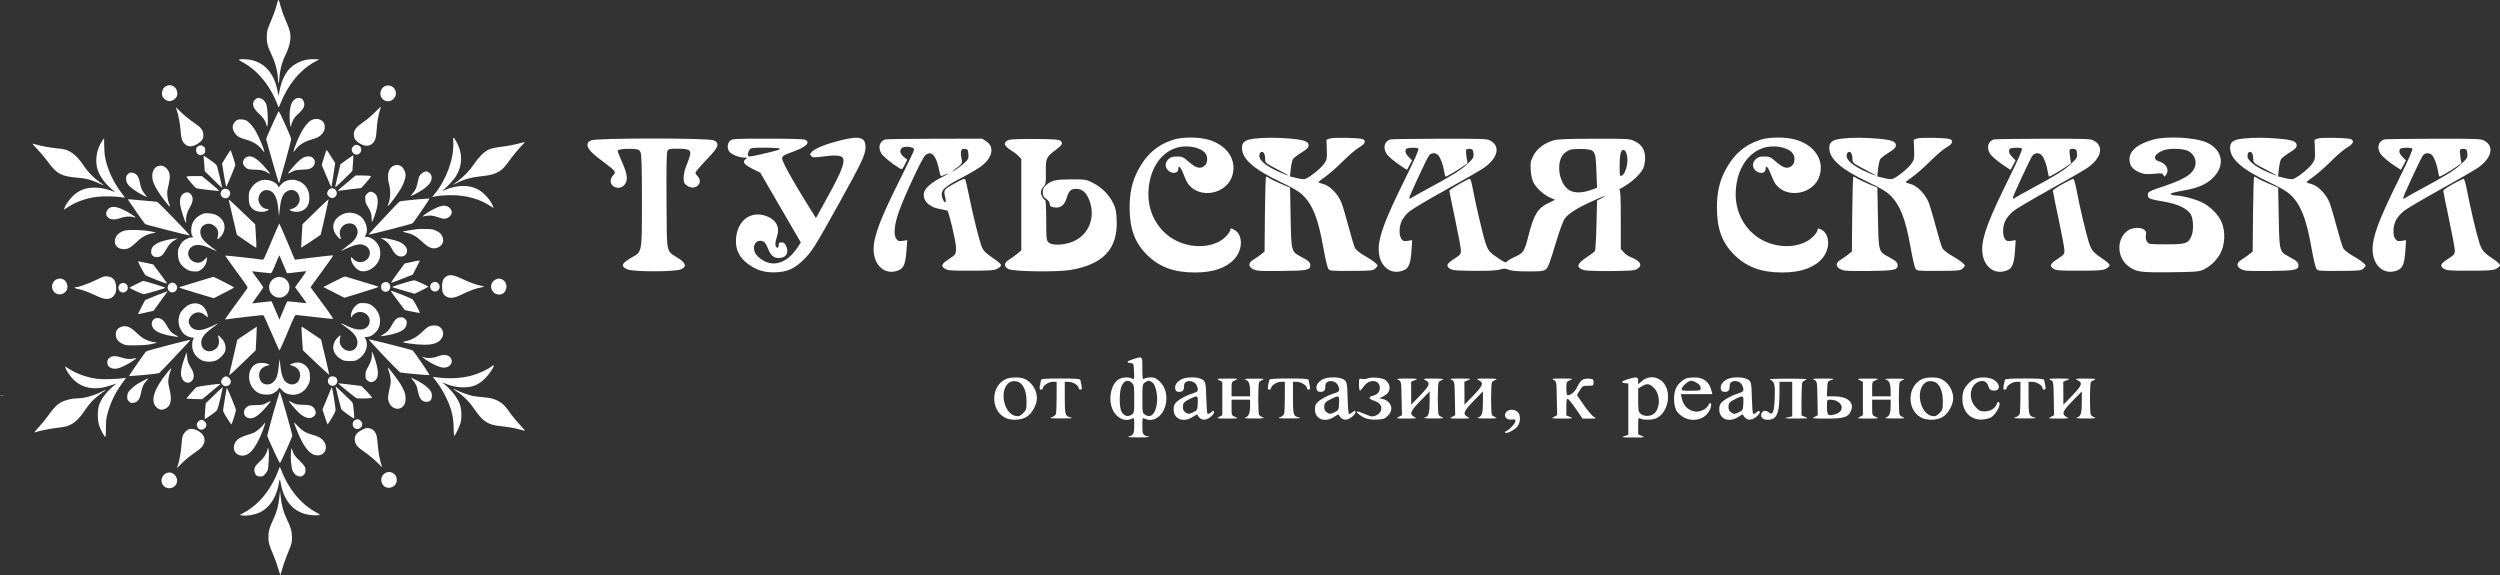
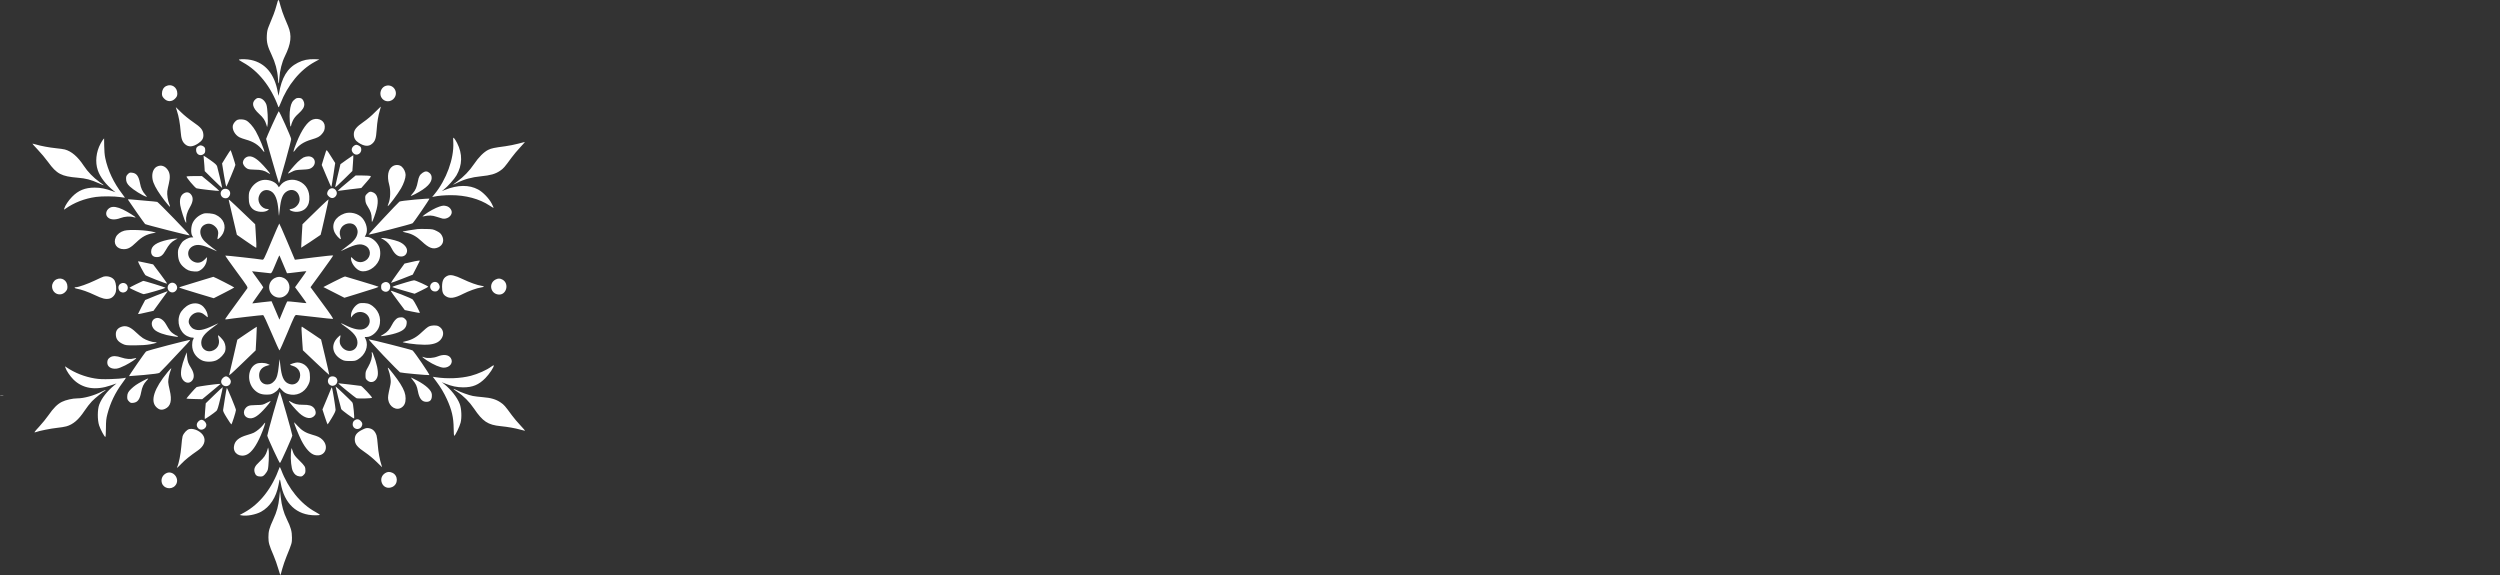
<svg xmlns="http://www.w3.org/2000/svg" width="200" height="46" viewBox="0 0 200 46" fill="none">
  <rect x="0" y="0" width="200" height="46" fill="#333333" stroke="none" />
  <path fill-rule="evenodd" clip-rule="evenodd" d="M22.12 0.437C21.988 0.917 21.87 1.233 21.482 2.156C21.395 2.365 21.361 2.539 21.346 2.851C21.322 3.384 21.402 3.704 21.73 4.391C22.021 5 22.193 5.634 22.233 6.244C22.248 6.48 22.275 6.672 22.293 6.672C22.31 6.672 22.337 6.469 22.352 6.221C22.388 5.639 22.555 4.98 22.783 4.516C23.291 3.485 23.362 2.844 23.05 2.097C22.989 1.952 22.856 1.632 22.754 1.388C22.652 1.143 22.516 0.747 22.451 0.507C22.27 -0.158 22.284 -0.155 22.12 0.437ZM19.133 4.76C19.071 4.776 19.153 4.84 19.429 4.99C20.667 5.662 21.681 6.934 22.266 8.548C22.292 8.622 22.325 8.573 22.428 8.305C23 6.812 24.01 5.582 25.185 4.947L25.549 4.75L25.185 4.736C24.657 4.716 24.257 4.799 23.826 5.018C22.987 5.442 22.529 6.202 22.311 7.529C22.281 7.713 22.28 7.712 22.224 7.388C21.975 5.938 21.235 5.042 20.084 4.797C19.777 4.731 19.312 4.713 19.133 4.76ZM13.286 6.888C13.082 6.99 12.956 7.215 12.956 7.475C12.956 7.647 12.983 7.72 13.097 7.851C13.373 8.172 13.769 8.171 14.046 7.849C14.158 7.72 14.185 7.647 14.185 7.475C14.185 6.975 13.719 6.67 13.286 6.888ZM30.874 6.863C30.569 6.949 30.374 7.296 30.446 7.623C30.554 8.108 31.13 8.267 31.483 7.909C31.94 7.444 31.5 6.687 30.874 6.863ZM20.436 7.944C20.105 8.227 20.206 8.634 20.726 9.107C21.066 9.416 21.206 9.624 21.312 9.982L21.369 10.169L21.404 9.989C21.46 9.707 21.401 8.626 21.316 8.382C21.216 8.097 20.988 7.876 20.759 7.845C20.611 7.825 20.555 7.842 20.436 7.944ZM23.705 7.863C23.667 7.877 23.569 7.953 23.487 8.032C23.317 8.195 23.227 8.467 23.18 8.957C23.145 9.332 23.197 10.156 23.255 10.12C23.277 10.106 23.295 10.059 23.295 10.016C23.295 9.973 23.353 9.812 23.424 9.659C23.519 9.456 23.64 9.304 23.875 9.092C24.215 8.786 24.343 8.58 24.343 8.342C24.343 8.163 24.235 7.942 24.117 7.878C24.025 7.828 23.82 7.82 23.705 7.863ZM29.99 8.985C29.728 9.254 29.369 9.558 29.079 9.755C28.509 10.145 28.305 10.403 28.305 10.735C28.305 11.04 28.421 11.245 28.691 11.421C29.14 11.713 29.488 11.741 29.763 11.505C30.016 11.289 30.085 11.079 30.133 10.383C30.178 9.728 30.256 9.262 30.398 8.797C30.444 8.648 30.469 8.529 30.452 8.533C30.436 8.538 30.228 8.741 29.99 8.985ZM14.159 8.884C14.3 9.308 14.402 9.877 14.452 10.52C14.498 11.113 14.582 11.345 14.822 11.551C15.092 11.781 15.43 11.758 15.846 11.479C16.18 11.255 16.293 11.062 16.269 10.758C16.24 10.387 16.078 10.191 15.437 9.754C15.13 9.545 14.712 9.205 14.482 8.977C14.256 8.754 14.068 8.572 14.063 8.572C14.058 8.571 14.101 8.712 14.159 8.884ZM21.78 9.976C21.511 10.568 21.291 11.08 21.291 11.112C21.291 11.191 22.246 14.504 22.294 14.593C22.343 14.681 22.291 14.842 22.838 12.892C23.089 11.995 23.295 11.199 23.295 11.123C23.295 10.992 22.355 8.894 22.297 8.897C22.282 8.898 22.05 9.383 21.78 9.976ZM25.032 9.557C24.615 9.693 24.141 10.362 23.725 11.402C23.444 12.107 23.407 12.296 23.606 12.017C23.897 11.609 24.293 11.35 24.903 11.167C25.423 11.012 25.565 10.937 25.751 10.722C25.932 10.512 25.982 10.382 25.982 10.124C25.982 9.675 25.519 9.399 25.032 9.557ZM18.991 9.588C18.846 9.65 18.661 9.879 18.628 10.038C18.56 10.369 18.798 10.797 19.154 10.982C19.248 11.031 19.486 11.116 19.682 11.17C20.273 11.334 20.683 11.595 20.991 12.002C21.065 12.101 21.135 12.173 21.145 12.163C21.198 12.109 20.725 10.96 20.458 10.494C20.234 10.104 19.92 9.753 19.688 9.632C19.512 9.541 19.156 9.518 18.991 9.588ZM36.264 11.407C36.325 12.691 35.711 14.375 34.758 15.536L34.573 15.762L34.707 15.733C35.034 15.661 35.566 15.614 36.065 15.613C37.251 15.61 38.353 15.906 39.171 16.448C39.323 16.548 39.463 16.631 39.481 16.631C39.5 16.631 39.437 16.479 39.342 16.295C39.127 15.877 38.639 15.368 38.252 15.161C37.525 14.77 36.627 14.78 35.593 15.191L35.342 15.291L35.502 15.166C35.807 14.928 36.345 14.327 36.517 14.032C36.997 13.205 37.014 12.308 36.564 11.435C36.477 11.265 36.369 11.093 36.324 11.052C36.247 10.98 36.244 10.997 36.264 11.407ZM8.254 11.154C8.215 11.198 8.122 11.349 8.046 11.489C7.685 12.155 7.6 12.968 7.824 13.619C8.017 14.179 8.465 14.761 9.084 15.256L9.244 15.383L8.993 15.29C8.477 15.098 8.032 15.009 7.583 15.009C6.808 15.009 6.264 15.23 5.759 15.752C5.473 16.047 5.211 16.439 5.143 16.675C5.11 16.787 5.111 16.788 5.218 16.712C5.93 16.205 6.765 15.881 7.687 15.754C8.158 15.688 9.151 15.695 9.619 15.767C9.826 15.798 9.995 15.818 9.995 15.81C9.995 15.802 9.895 15.665 9.773 15.506C9.101 14.633 8.625 13.627 8.421 12.647C8.368 12.393 8.338 12.044 8.336 11.663C8.334 11.338 8.331 11.072 8.328 11.072C8.326 11.072 8.292 11.109 8.254 11.154ZM41.455 11.494C41.184 11.567 40.723 11.659 40.43 11.698C39.519 11.82 39.318 11.862 39.065 11.984C38.717 12.151 38.291 12.576 37.922 13.125C37.558 13.665 37.095 14.145 36.579 14.519C36.382 14.661 36.234 14.778 36.25 14.778C36.266 14.778 36.403 14.714 36.554 14.636C37.117 14.348 37.73 14.176 38.453 14.106C39.245 14.028 39.627 13.919 40.007 13.662C40.28 13.476 40.354 13.391 40.929 12.604C41.086 12.389 41.397 12.019 41.62 11.782C41.843 11.544 42.008 11.353 41.986 11.356C41.964 11.359 41.725 11.421 41.455 11.494ZM3.011 11.964C3.263 12.225 3.643 12.68 3.857 12.975C4.535 13.911 4.914 14.11 6.215 14.217C6.877 14.272 7.267 14.374 7.909 14.662C8.421 14.891 8.423 14.889 7.968 14.565C7.471 14.21 7.017 13.742 6.696 13.253C6.224 12.535 5.721 12.103 5.189 11.959C5.089 11.932 4.772 11.886 4.484 11.858C3.945 11.804 3.275 11.68 2.873 11.558C2.748 11.52 2.625 11.489 2.6 11.489C2.574 11.489 2.759 11.703 3.011 11.964ZM28.285 11.686C28.107 11.846 28.089 12.043 28.237 12.222C28.531 12.578 29.036 12.235 28.869 11.793C28.835 11.703 28.619 11.582 28.492 11.582C28.442 11.582 28.349 11.629 28.285 11.686ZM15.809 11.724C15.715 11.799 15.688 11.861 15.688 12.004C15.688 12.357 16.03 12.534 16.297 12.32C16.394 12.242 16.417 12.185 16.417 12.022C16.417 11.859 16.394 11.802 16.297 11.724C16.231 11.671 16.121 11.628 16.053 11.628C15.985 11.628 15.874 11.671 15.809 11.724ZM18.099 12.535L17.766 13.076L17.918 14.022C18.002 14.542 18.087 14.951 18.107 14.931C18.16 14.875 18.831 13.266 18.831 13.193C18.831 13.126 18.482 12.045 18.45 12.012C18.439 12.002 18.281 12.237 18.099 12.535ZM26.073 12.114C26.047 12.186 25.96 12.459 25.881 12.721L25.738 13.198L26.095 14.046C26.292 14.512 26.467 14.911 26.485 14.931C26.522 14.976 26.528 14.945 26.69 13.875L26.816 13.041L26.508 12.555C26.124 11.947 26.133 11.956 26.073 12.114ZM27.736 12.777L27.236 13.136L27.02 14.038C26.902 14.534 26.81 14.958 26.816 14.98C26.823 15.002 27.135 14.719 27.509 14.35L28.19 13.68L28.237 13.048C28.263 12.7 28.274 12.416 28.261 12.417C28.247 12.418 28.012 12.58 27.736 12.777ZM16.296 12.613C16.31 12.695 16.334 12.972 16.349 13.226L16.378 13.689L17.068 14.37C17.447 14.745 17.764 15.045 17.772 15.037C17.787 15.021 17.441 13.533 17.369 13.308C17.332 13.191 17.212 13.081 16.828 12.81C16.556 12.619 16.32 12.462 16.302 12.462C16.285 12.462 16.282 12.53 16.296 12.613ZM19.67 12.596C19.508 12.696 19.401 12.921 19.44 13.079C19.481 13.246 19.65 13.439 19.817 13.51C19.908 13.549 20.134 13.574 20.394 13.574C20.868 13.574 21.164 13.645 21.432 13.826C21.53 13.892 21.61 13.932 21.61 13.917C21.61 13.85 21.133 13.287 20.831 12.997C20.34 12.526 19.982 12.402 19.67 12.596ZM24.274 12.6C24.174 12.651 23.968 12.812 23.817 12.959C23.537 13.231 23.011 13.856 23.038 13.883C23.046 13.892 23.181 13.831 23.339 13.749C23.602 13.611 23.67 13.597 24.18 13.572C24.645 13.55 24.762 13.528 24.899 13.443C25.38 13.141 25.225 12.508 24.669 12.508C24.549 12.508 24.377 12.548 24.274 12.6ZM31.398 13.308C31.044 13.547 30.946 14.091 31.135 14.775C31.258 15.222 31.238 15.874 31.09 16.248C31.037 16.382 31.005 16.492 31.018 16.492C31.096 16.492 31.816 15.529 32.083 15.069C32.299 14.695 32.45 14.253 32.449 13.998C32.448 13.769 32.312 13.481 32.134 13.329C31.941 13.164 31.624 13.155 31.398 13.308ZM12.555 13.327C12.326 13.442 12.181 13.73 12.181 14.074C12.181 14.435 12.295 14.745 12.62 15.271C12.885 15.702 13.529 16.538 13.595 16.538C13.616 16.538 13.595 16.449 13.548 16.341C13.43 16.069 13.349 15.552 13.383 15.294C13.399 15.176 13.455 14.903 13.508 14.687C13.627 14.2 13.605 13.875 13.435 13.613C13.213 13.273 12.88 13.164 12.555 13.327ZM33.816 13.817C33.583 13.978 33.503 14.123 33.429 14.517C33.343 14.971 33.236 15.223 33.024 15.461C32.934 15.563 32.86 15.659 32.86 15.676C32.86 15.692 33.008 15.629 33.19 15.537C34.152 15.044 34.588 14.595 34.53 14.156C34.513 14.024 34.464 13.929 34.365 13.84C34.193 13.684 34.019 13.677 33.816 13.817ZM10.225 13.935C10.11 14.052 10.086 14.113 10.086 14.29C10.086 14.549 10.159 14.701 10.39 14.922C10.666 15.186 11.394 15.642 11.68 15.729C11.786 15.761 11.782 15.75 11.625 15.574C11.392 15.312 11.276 15.061 11.2 14.657C11.092 14.086 10.921 13.857 10.569 13.817C10.386 13.796 10.349 13.809 10.225 13.935ZM27.753 14.62C27.09 15.171 26.943 15.314 27.083 15.267C27.116 15.256 27.54 15.2 28.024 15.144L28.904 15.041L29.312 14.575C29.654 14.184 29.707 14.103 29.639 14.076C29.594 14.058 29.309 14.042 29.005 14.04L28.453 14.037L27.753 14.62ZM14.928 14.12C14.867 14.159 15.581 15.009 15.722 15.065C15.83 15.108 17.514 15.3 17.541 15.272C17.552 15.26 17.244 14.988 16.857 14.667L16.151 14.083L15.567 14.084C15.245 14.084 14.958 14.1 14.928 14.12ZM20.987 14.409C20.595 14.489 20.224 14.782 20.024 15.169C19.919 15.372 19.902 15.458 19.902 15.82C19.902 16.269 19.979 16.495 20.206 16.71C20.502 16.991 21.211 17.034 21.471 16.787C21.529 16.732 21.521 16.723 21.413 16.723C20.959 16.723 20.577 16.209 20.697 15.757C20.825 15.274 21.241 15.072 21.659 15.29C22.016 15.474 22.216 15.985 22.277 16.863C22.294 17.092 22.313 17.274 22.32 17.267C22.327 17.259 22.356 17.025 22.383 16.745C22.468 15.875 22.622 15.495 22.971 15.296C23.328 15.092 23.727 15.215 23.889 15.578C24.05 15.94 23.982 16.264 23.688 16.527C23.587 16.617 23.448 16.688 23.339 16.706C23.127 16.74 23.112 16.779 23.281 16.858C23.675 17.041 24.236 16.934 24.493 16.628C24.698 16.385 24.77 16.114 24.743 15.686C24.704 15.068 24.327 14.599 23.735 14.43C23.24 14.288 22.697 14.456 22.429 14.832C22.354 14.937 22.293 15 22.293 14.972C22.293 14.943 22.232 14.849 22.157 14.762C21.917 14.484 21.393 14.326 20.987 14.409ZM26.326 15.16C26.262 15.217 26.197 15.331 26.182 15.413C26.158 15.537 26.176 15.585 26.292 15.702C26.468 15.881 26.668 15.891 26.827 15.729C27.171 15.379 26.691 14.834 26.326 15.16ZM17.759 15.216C17.524 15.455 17.698 15.862 18.034 15.862C18.165 15.862 18.231 15.831 18.313 15.734C18.536 15.471 18.373 15.102 18.034 15.102C17.921 15.102 17.836 15.137 17.759 15.216ZM29.366 15.496C29.211 15.654 29.206 15.669 29.224 15.953C29.239 16.2 29.272 16.293 29.429 16.543C29.663 16.914 29.733 17.132 29.734 17.5C29.734 17.659 29.748 17.774 29.765 17.754C29.827 17.685 30.043 17.082 30.13 16.736C30.303 16.048 30.22 15.584 29.895 15.415C29.665 15.295 29.546 15.313 29.366 15.496ZM14.701 15.47C14.443 15.63 14.347 15.956 14.42 16.421C14.473 16.754 14.761 17.657 14.852 17.775C14.91 17.849 14.914 17.835 14.892 17.649C14.855 17.349 14.963 16.961 15.189 16.582C15.431 16.174 15.476 15.863 15.327 15.622C15.175 15.376 14.943 15.32 14.701 15.47ZM33.188 15.968C32.483 16.032 32.005 16.095 31.954 16.131C31.84 16.214 29.489 18.724 29.489 18.764C29.489 18.811 32.902 17.935 33.005 17.862C33.105 17.791 34.373 15.938 34.353 15.893C34.346 15.877 33.822 15.911 33.188 15.968ZM10.249 15.989C10.397 16.232 11.553 17.877 11.609 17.925C11.673 17.979 15.147 18.863 15.177 18.833C15.211 18.799 12.666 16.173 12.579 16.151C12.523 16.137 12.088 16.094 11.612 16.055C11.136 16.015 10.626 15.97 10.479 15.954C10.259 15.931 10.218 15.937 10.249 15.989ZM18.306 16.034C18.32 16.095 18.471 16.738 18.641 17.464L18.95 18.784L19.699 19.303C20.111 19.588 20.467 19.823 20.489 19.824C20.527 19.826 20.512 19.343 20.441 18.339L20.413 17.94L19.546 17.112C18.3 15.922 18.274 15.899 18.306 16.034ZM25.703 16.475C25.393 16.774 24.928 17.226 24.669 17.48L24.197 17.942L24.14 18.872C24.108 19.384 24.087 19.81 24.094 19.818C24.103 19.829 25.363 18.994 25.649 18.788C25.674 18.771 26.303 15.968 26.286 15.952C26.276 15.941 26.013 16.177 25.703 16.475ZM35.133 16.533C34.838 16.629 34.304 16.921 33.976 17.165C33.769 17.319 33.761 17.332 33.885 17.306C34.318 17.214 34.568 17.222 34.91 17.338C35.097 17.402 35.316 17.468 35.395 17.485C35.748 17.561 36.139 17.295 36.139 16.978C36.139 16.775 35.957 16.555 35.738 16.493C35.514 16.43 35.434 16.435 35.133 16.533ZM8.83 16.601C8.532 16.739 8.403 17.083 8.563 17.315C8.746 17.58 9.16 17.628 9.649 17.441C9.974 17.317 10.392 17.288 10.676 17.371C10.761 17.396 10.839 17.409 10.849 17.399C10.883 17.364 10.214 16.945 9.835 16.764C9.391 16.552 9.053 16.498 8.83 16.601ZM27.544 17.084C26.806 17.353 26.493 17.944 26.758 18.569C26.848 18.782 27.161 19.132 27.262 19.132C27.28 19.132 27.263 19.031 27.224 18.907C27.141 18.643 27.17 18.421 27.316 18.203C27.522 17.893 27.997 17.773 28.298 17.953C28.505 18.078 28.643 18.387 28.604 18.637C28.541 19.035 28.301 19.322 27.626 19.803C27.424 19.948 27.258 20.073 27.258 20.082C27.258 20.091 27.431 20.017 27.644 19.917C28.473 19.527 28.85 19.464 29.217 19.653C29.695 19.899 29.721 20.521 29.265 20.832C28.945 21.052 28.548 21.009 28.269 20.725C28.087 20.54 28.077 20.537 28.077 20.666C28.077 21.051 28.478 21.579 28.845 21.678C29.365 21.819 30.053 21.419 30.316 20.822C30.452 20.512 30.456 20.029 30.325 19.731C30.133 19.3 29.685 18.948 29.323 18.947L29.18 18.946L29.27 18.773C29.45 18.423 29.325 17.838 28.985 17.444C28.665 17.073 28.019 16.912 27.544 17.084ZM16.28 17.088C15.909 17.212 15.595 17.476 15.425 17.808C15.272 18.105 15.249 18.661 15.382 18.867L15.463 18.993H15.311C15.11 18.993 14.719 19.195 14.566 19.378C14.499 19.459 14.394 19.636 14.333 19.772C14.238 19.981 14.224 20.071 14.239 20.374C14.259 20.806 14.39 21.101 14.676 21.356C14.958 21.609 15.165 21.696 15.529 21.715C15.82 21.73 15.867 21.72 16.06 21.593C16.322 21.422 16.515 21.104 16.544 20.794L16.566 20.567L16.388 20.747C16.156 20.983 15.901 21.064 15.634 20.988C14.978 20.799 14.844 20.008 15.416 19.7C15.775 19.507 16.19 19.574 17.025 19.96C17.197 20.04 17.348 20.104 17.361 20.104C17.375 20.104 17.209 19.977 16.993 19.821C16.778 19.665 16.498 19.432 16.372 19.304C15.859 18.782 15.924 18.1 16.503 17.924C16.757 17.846 17.022 17.929 17.244 18.155C17.442 18.356 17.499 18.584 17.429 18.895C17.403 19.012 17.389 19.116 17.399 19.127C17.45 19.178 17.744 18.872 17.847 18.661C18.137 18.07 17.889 17.465 17.239 17.172C17.015 17.071 16.474 17.023 16.28 17.088ZM21.706 19.338C21.11 20.761 21.093 20.794 20.977 20.773C20.606 20.709 18.045 20.425 18.024 20.447C18.01 20.461 18.414 21.036 18.921 21.724C19.806 22.925 19.841 22.98 19.776 23.08C19.739 23.137 19.335 23.693 18.879 24.314C18.423 24.935 18.039 25.472 18.026 25.506C18.008 25.553 18.035 25.564 18.132 25.547C18.475 25.487 20.985 25.195 21.048 25.208C21.095 25.217 21.332 25.72 21.718 26.628C22.047 27.402 22.335 28.034 22.36 28.034C22.384 28.034 22.67 27.396 22.996 26.616C23.559 25.267 23.593 25.199 23.708 25.199C23.774 25.199 24.441 25.273 25.19 25.363C25.939 25.453 26.587 25.52 26.629 25.513C26.687 25.504 26.466 25.174 25.774 24.238L24.842 22.975L25.756 21.722C26.259 21.032 26.665 20.453 26.657 20.435C26.649 20.416 25.956 20.486 25.117 20.591L23.591 20.78L22.98 19.331C22.644 18.534 22.357 17.881 22.342 17.882C22.328 17.882 22.041 18.538 21.706 19.338ZM33.406 18.326C33.04 18.371 32.296 18.493 32.23 18.518C32.191 18.534 32.302 18.574 32.475 18.609C32.949 18.703 33.309 18.903 33.743 19.312C34.316 19.852 34.65 19.973 35.061 19.788C35.448 19.614 35.565 19.213 35.342 18.826C35.253 18.672 35.162 18.595 34.931 18.479C34.656 18.341 34.598 18.33 34.1 18.319C33.806 18.312 33.494 18.316 33.406 18.326ZM9.94 18.456C9.639 18.538 9.377 18.737 9.268 18.966C9.026 19.474 9.327 19.935 9.899 19.934C10.239 19.934 10.46 19.813 10.898 19.391C11.377 18.929 11.712 18.749 12.295 18.643L12.477 18.61L12.341 18.57C11.782 18.408 10.361 18.34 9.94 18.456ZM30.7 19.175C30.972 19.334 31.178 19.559 31.332 19.868C31.548 20.302 31.801 20.521 32.086 20.521C32.339 20.521 32.511 20.381 32.56 20.136C32.619 19.837 32.331 19.493 31.873 19.317C31.562 19.197 30.857 19.04 30.628 19.04L30.469 19.04L30.7 19.175ZM13.457 19.176C12.499 19.385 12.091 19.671 12.091 20.133C12.09 20.409 12.256 20.567 12.545 20.567C12.852 20.567 13.029 20.429 13.261 20.011C13.497 19.585 13.703 19.357 13.989 19.206L14.208 19.09L14.026 19.091C13.926 19.091 13.67 19.13 13.457 19.176ZM22.235 20.666C22.176 20.803 22.039 21.128 21.93 21.39C21.767 21.779 21.715 21.864 21.637 21.862C21.584 21.861 21.234 21.822 20.858 21.776C20.482 21.729 20.17 21.695 20.164 21.7C20.157 21.706 20.357 21.988 20.608 22.328C20.858 22.668 21.063 22.963 21.063 22.985C21.063 23.007 20.858 23.306 20.608 23.649C20.358 23.992 20.17 24.273 20.189 24.273C20.209 24.273 20.561 24.231 20.97 24.179C21.379 24.128 21.718 24.091 21.724 24.098C21.73 24.105 21.874 24.44 22.044 24.842L22.354 25.573L22.646 24.865C22.807 24.476 22.954 24.141 22.973 24.121C22.991 24.101 23.343 24.125 23.754 24.175C24.165 24.225 24.508 24.259 24.517 24.25C24.525 24.242 24.323 23.952 24.068 23.606L23.604 22.978L24.063 22.343C24.316 21.994 24.517 21.702 24.509 21.695C24.502 21.687 24.154 21.725 23.735 21.779C23.316 21.833 22.967 21.869 22.959 21.859C22.951 21.849 22.816 21.529 22.658 21.146C22.501 20.764 22.365 20.444 22.357 20.434C22.349 20.425 22.294 20.529 22.235 20.666ZM33.201 20.897C33.101 20.92 32.871 20.972 32.691 21.012L32.362 21.086L31.809 21.848C31.505 22.267 31.264 22.62 31.275 22.631C31.286 22.642 31.683 22.498 32.157 22.311L33.019 21.972L33.304 21.42C33.46 21.117 33.588 20.863 33.588 20.857C33.589 20.834 33.38 20.856 33.201 20.897ZM11.043 20.924C11.043 20.987 11.555 21.938 11.627 22.008C11.707 22.087 13.304 22.713 13.364 22.689C13.383 22.681 13.14 22.332 12.824 21.913L12.25 21.151L11.794 21.052C11.09 20.9 11.043 20.892 11.043 20.924ZM35.821 22.053C35.493 22.194 35.365 22.442 35.365 22.939C35.365 23.36 35.439 23.55 35.658 23.696C35.984 23.913 36.358 23.862 37.055 23.506C37.507 23.276 38.139 23.049 38.477 22.998C38.757 22.955 38.782 22.902 38.538 22.869C38.198 22.821 37.592 22.606 36.996 22.32C36.391 22.03 36.052 21.953 35.821 22.053ZM8.287 22.128C8.237 22.139 7.919 22.282 7.581 22.444C7.016 22.715 6.278 22.976 6.076 22.976C5.905 22.976 5.948 23.062 6.135 23.093C6.493 23.153 7.053 23.351 7.581 23.604C8.178 23.89 8.448 23.957 8.742 23.893C8.984 23.841 9.193 23.623 9.266 23.349C9.328 23.113 9.287 22.675 9.183 22.466C9.046 22.193 8.651 22.044 8.287 22.128ZM26.712 22.533L25.869 22.964L26.712 23.393L27.554 23.822L28.487 23.535C30.226 23 30.326 22.966 30.259 22.929C30.224 22.909 29.625 22.723 28.929 22.515C28.232 22.307 27.637 22.129 27.608 22.119C27.578 22.109 27.175 22.295 26.712 22.533ZM15.848 22.516C15.197 22.718 14.583 22.907 14.483 22.934C14.354 22.971 14.322 22.995 14.37 23.022C14.406 23.042 15.035 23.238 15.767 23.458L17.098 23.858L17.919 23.44C18.371 23.21 18.74 23.012 18.74 22.999C18.74 22.971 17.115 22.141 17.067 22.145C17.048 22.146 16.499 22.313 15.848 22.516ZM21.982 22.242C21.383 22.543 21.38 23.409 21.977 23.718C22.316 23.894 22.706 23.815 22.963 23.517C23.314 23.11 23.172 22.456 22.685 22.231C22.438 22.117 22.223 22.12 21.982 22.242ZM4.496 22.358C4.306 22.452 4.165 22.685 4.165 22.903C4.165 23.511 4.859 23.778 5.254 23.321C5.369 23.188 5.395 23.118 5.395 22.94C5.394 22.434 4.935 22.137 4.496 22.358ZM39.647 22.362C39.075 22.655 39.223 23.482 39.861 23.562C40.51 23.643 40.777 22.685 40.194 22.367C39.996 22.26 39.85 22.259 39.647 22.362ZM32.518 22.58C32.243 22.664 31.865 22.779 31.678 22.836C31.45 22.905 31.36 22.951 31.405 22.976C31.441 22.996 31.853 23.122 32.32 23.256L33.17 23.5L33.71 23.238C34.006 23.094 34.254 22.96 34.26 22.941C34.276 22.89 33.244 22.42 33.123 22.424C33.066 22.425 32.794 22.496 32.518 22.58ZM10.895 22.733C10.6 22.875 10.36 23.004 10.36 23.019C10.36 23.069 11.392 23.532 11.501 23.532C11.626 23.532 13.189 23.077 13.242 23.026C13.272 22.997 11.528 22.457 11.452 22.471C11.44 22.473 11.189 22.591 10.895 22.733ZM30.611 22.655C30.515 22.733 30.491 22.79 30.491 22.953C30.491 23.116 30.515 23.173 30.611 23.25C30.879 23.465 31.22 23.288 31.22 22.935C31.22 22.721 31.063 22.559 30.856 22.559C30.787 22.559 30.677 22.602 30.611 22.655ZM34.52 22.673C34.285 22.912 34.459 23.319 34.796 23.319C34.926 23.319 34.992 23.288 35.075 23.191C35.199 23.044 35.21 22.932 35.116 22.748C35.002 22.523 34.705 22.485 34.52 22.673ZM9.698 22.671C9.509 22.754 9.43 22.94 9.496 23.144C9.629 23.554 10.223 23.449 10.223 23.016C10.223 22.737 9.952 22.559 9.698 22.671ZM13.616 22.659C13.262 22.856 13.391 23.393 13.792 23.393C14.009 23.393 14.206 23.163 14.167 22.956C14.116 22.686 13.838 22.536 13.616 22.659ZM31.268 23.289C31.27 23.308 31.521 23.657 31.826 24.064L32.382 24.805L32.974 24.929C33.299 24.997 33.574 25.044 33.584 25.034C33.616 25.001 33.129 24.072 33.025 23.967C32.972 23.913 32.565 23.73 32.121 23.561C31.264 23.235 31.264 23.235 31.268 23.289ZM12.486 23.645C12.014 23.833 11.622 23.994 11.614 24.002C11.584 24.036 11.043 25.093 11.043 25.118C11.043 25.133 11.161 25.118 11.305 25.085C11.449 25.052 11.726 24.989 11.922 24.946L12.278 24.867L12.805 24.142C13.095 23.743 13.352 23.39 13.377 23.358C13.402 23.326 13.404 23.301 13.383 23.302C13.361 23.302 12.957 23.457 12.486 23.645ZM28.692 24.29C28.366 24.445 28.076 24.891 28.079 25.233L28.08 25.408L28.172 25.283C28.322 25.079 28.557 24.957 28.802 24.957C29.585 24.957 29.875 25.925 29.199 26.28C28.853 26.461 28.311 26.361 27.56 25.978C27.414 25.903 27.286 25.85 27.276 25.86C27.266 25.87 27.404 25.98 27.583 26.104C28.31 26.609 28.594 26.973 28.597 27.404C28.6 28.079 27.824 28.314 27.362 27.778C27.186 27.574 27.134 27.335 27.207 27.059C27.236 26.946 27.248 26.842 27.233 26.826C27.218 26.811 27.106 26.904 26.985 27.033C26.438 27.616 26.596 28.372 27.349 28.772C27.522 28.864 27.62 28.881 27.986 28.881C28.376 28.881 28.44 28.869 28.631 28.755C29.227 28.399 29.504 27.697 29.263 27.156L29.175 26.959H29.34C29.713 26.959 30.185 26.567 30.329 26.138C30.565 25.433 30.256 24.69 29.581 24.341C29.371 24.233 28.872 24.204 28.692 24.29ZM15.119 24.382C14.835 24.517 14.518 24.835 14.401 25.101C14.113 25.759 14.375 26.585 14.967 26.885C15.098 26.951 15.273 27.006 15.356 27.006C15.524 27.006 15.532 27.024 15.438 27.191C15.4 27.258 15.372 27.434 15.372 27.608C15.37 28.127 15.656 28.58 16.138 28.822C16.456 28.981 17.036 28.972 17.353 28.803C17.635 28.654 17.934 28.331 18.011 28.096C18.08 27.883 18.046 27.579 17.924 27.338C17.844 27.178 17.478 26.791 17.442 26.828C17.433 26.837 17.454 26.952 17.488 27.085C17.594 27.5 17.443 27.845 17.074 28.026C16.602 28.259 16.099 27.953 16.099 27.433C16.098 27.015 16.34 26.695 17.033 26.195C17.271 26.024 17.465 25.878 17.465 25.869C17.465 25.861 17.29 25.937 17.076 26.039C16.27 26.423 15.855 26.494 15.484 26.311C15.277 26.209 15.096 25.941 15.096 25.736C15.096 25.422 15.357 25.105 15.691 25.013C15.937 24.946 16.193 25.022 16.421 25.231C16.52 25.323 16.61 25.389 16.619 25.379C16.629 25.369 16.622 25.275 16.602 25.169C16.549 24.875 16.346 24.561 16.108 24.408C15.833 24.231 15.458 24.221 15.119 24.382ZM31.835 25.428C31.683 25.491 31.49 25.717 31.352 25.996C31.176 26.35 30.98 26.569 30.686 26.738C30.552 26.815 30.448 26.883 30.455 26.89C30.483 26.915 31.073 26.817 31.409 26.731C32.178 26.535 32.492 26.301 32.53 25.899C32.55 25.688 32.54 25.654 32.413 25.526C32.305 25.416 32.236 25.385 32.1 25.387C32.005 25.389 31.885 25.407 31.835 25.428ZM12.369 25.495C12.064 25.667 12.065 26.104 12.371 26.387C12.595 26.595 13.173 26.801 13.775 26.888C13.888 26.905 14.037 26.929 14.106 26.942C14.18 26.957 14.231 26.946 14.231 26.917C14.231 26.889 14.205 26.867 14.174 26.867C14.142 26.867 14.008 26.793 13.877 26.703C13.642 26.542 13.576 26.457 13.27 25.924C13.031 25.507 12.66 25.331 12.369 25.495ZM34.295 26.125C34.194 26.175 33.948 26.376 33.748 26.572C33.339 26.97 32.938 27.195 32.45 27.299C32.214 27.35 32.177 27.369 32.268 27.391C32.828 27.532 33.881 27.617 34.365 27.561C34.895 27.5 35.206 27.323 35.375 26.986C35.545 26.647 35.423 26.278 35.083 26.098C34.903 26.003 34.51 26.016 34.295 26.125ZM9.699 26.148C9.413 26.252 9.266 26.45 9.266 26.731C9.266 27.11 9.426 27.332 9.836 27.524C10.045 27.622 10.124 27.631 10.815 27.628C11.324 27.626 11.713 27.599 12.022 27.543C12.502 27.456 12.683 27.376 12.4 27.376C12.165 27.376 11.694 27.218 11.437 27.052C11.316 26.974 11.065 26.764 10.879 26.585C10.415 26.138 10.072 26.011 9.699 26.148ZM19.76 26.654L18.986 27.179L18.674 28.54C18.503 29.288 18.352 29.929 18.339 29.965C18.29 30.1 18.447 29.963 19.435 29.011L20.454 28.029L20.505 27.09C20.533 26.573 20.551 26.145 20.545 26.139C20.539 26.133 20.186 26.365 19.76 26.654ZM24.119 26.319C24.122 26.429 24.147 26.857 24.176 27.27L24.229 28.02L25.276 29.014C25.852 29.561 26.331 30.001 26.34 29.992C26.349 29.983 26.205 29.342 26.021 28.567L25.686 27.159L24.941 26.654C24.531 26.376 24.177 26.142 24.155 26.133C24.133 26.125 24.117 26.208 24.119 26.319ZM30.677 28.445C31.362 29.16 31.958 29.765 32.002 29.789C32.082 29.832 34.237 30.032 34.347 30.006C34.411 29.991 33.14 28.128 33 28.032C32.914 27.973 29.649 27.145 29.502 27.145C29.465 27.145 29.993 27.73 30.677 28.445ZM13.43 27.624C12.526 27.857 11.743 28.079 11.69 28.117C11.598 28.184 10.3 30.064 10.327 30.091C10.334 30.098 10.864 30.057 11.504 29.999C12.296 29.927 12.696 29.872 12.755 29.827C12.828 29.773 13.446 29.121 15.046 27.411C15.21 27.236 15.234 27.192 15.163 27.195C15.114 27.198 14.334 27.39 13.43 27.624ZM29.745 28.294C29.794 28.543 29.679 28.959 29.455 29.345C29.259 29.681 29.239 29.742 29.239 30.008C29.239 30.281 29.249 30.311 29.388 30.437C29.694 30.715 30.116 30.525 30.213 30.066C30.285 29.725 30.148 29.066 29.848 28.314C29.775 28.129 29.71 28.116 29.745 28.294ZM14.792 28.557C14.524 29.252 14.426 29.779 14.504 30.109C14.605 30.536 15.009 30.752 15.289 30.527C15.572 30.301 15.572 29.899 15.291 29.449C15.051 29.065 15.002 28.928 14.966 28.525L14.935 28.187L14.792 28.557ZM35.001 28.518C34.673 28.65 34.173 28.681 33.935 28.585C33.673 28.479 33.769 28.582 34.187 28.857C34.675 29.178 35.231 29.414 35.502 29.414C35.993 29.414 36.294 29.003 36.064 28.646C35.887 28.371 35.488 28.323 35.001 28.518ZM8.825 28.578C8.647 28.688 8.583 28.803 8.583 29.011C8.583 29.341 8.897 29.542 9.328 29.49C9.473 29.473 9.731 29.375 10.017 29.23C10.452 29.007 10.935 28.687 10.896 28.647C10.886 28.637 10.807 28.649 10.721 28.674C10.451 28.753 10.076 28.726 9.722 28.604C9.317 28.463 9.024 28.455 8.825 28.578ZM22.303 29.265C22.237 29.935 22.149 30.247 21.965 30.459C21.78 30.673 21.613 30.757 21.373 30.757C20.989 30.757 20.725 30.449 20.731 30.007C20.736 29.627 20.96 29.365 21.38 29.25L21.587 29.194L21.405 29.111C21.179 29.01 20.735 29.003 20.517 29.099C19.821 29.404 19.72 30.55 20.334 31.174C20.611 31.456 20.89 31.568 21.314 31.568C21.63 31.568 21.709 31.55 21.916 31.434C22.046 31.36 22.199 31.233 22.254 31.15L22.355 31L22.569 31.223C22.733 31.394 22.844 31.464 23.047 31.524C23.699 31.717 24.351 31.422 24.659 30.793C24.774 30.56 24.798 30.455 24.798 30.188C24.798 29.749 24.722 29.52 24.5 29.294C24.318 29.109 24.049 28.997 23.784 28.997C23.64 28.997 23.204 29.131 23.204 29.175C23.204 29.194 23.294 29.234 23.403 29.264C23.919 29.404 24.151 29.889 23.934 30.374C23.774 30.734 23.39 30.856 23.02 30.664C22.682 30.488 22.518 30.093 22.428 29.229C22.4 28.962 22.372 28.738 22.367 28.733C22.361 28.727 22.332 28.966 22.303 29.265ZM39.305 29.328C38.965 29.589 38.229 29.92 37.665 30.065C36.837 30.277 35.781 30.319 34.847 30.177L34.625 30.143L34.898 30.508C35.255 30.985 35.518 31.425 35.753 31.938C36.142 32.785 36.285 33.402 36.293 34.266C36.297 34.65 36.316 34.874 36.344 34.864C36.427 34.836 36.773 34.116 36.849 33.812C36.953 33.403 36.919 32.69 36.779 32.318C36.58 31.791 36.07 31.144 35.502 30.699L35.342 30.574L35.627 30.691C36.124 30.895 36.575 30.989 37.046 30.988C37.819 30.987 38.293 30.791 38.83 30.249C39.152 29.924 39.539 29.338 39.502 29.232C39.494 29.208 39.405 29.251 39.305 29.328ZM5.235 29.416C5.303 29.645 5.601 30.087 5.861 30.348C6.604 31.091 7.637 31.256 8.873 30.829L9.322 30.674L9.146 30.819C8.56 31.303 8.147 31.832 7.941 32.364C7.789 32.754 7.786 33.611 7.934 34.046C8.043 34.365 8.347 34.932 8.424 34.957C8.453 34.966 8.471 34.713 8.474 34.266C8.478 33.665 8.496 33.493 8.595 33.115C8.827 32.226 9.215 31.419 9.774 30.662C9.947 30.427 10.083 30.229 10.075 30.221C10.067 30.213 9.979 30.228 9.88 30.253C9.78 30.279 9.33 30.312 8.878 30.326C8.239 30.346 7.953 30.335 7.585 30.276C6.78 30.146 5.99 29.836 5.332 29.392L5.201 29.303L5.235 29.416ZM31.088 29.634C31.14 29.755 31.204 30.014 31.232 30.21C31.276 30.514 31.271 30.617 31.201 30.927C31.046 31.61 31.025 31.762 31.057 31.974C31.142 32.551 31.717 32.886 32.131 32.598C32.355 32.443 32.45 32.225 32.449 31.87C32.447 31.514 32.335 31.203 32.026 30.701C31.793 30.323 31.092 29.414 31.034 29.414C31.013 29.414 31.037 29.513 31.088 29.634ZM13.405 29.774C12.33 31.081 12.009 32.065 12.496 32.56C12.722 32.789 12.928 32.832 13.203 32.709C13.659 32.504 13.775 32.039 13.576 31.214C13.51 30.943 13.457 30.65 13.457 30.563C13.457 30.32 13.544 29.895 13.64 29.666C13.688 29.553 13.712 29.461 13.694 29.461C13.676 29.462 13.546 29.603 13.405 29.774ZM17.826 30.244C17.656 30.417 17.648 30.623 17.804 30.782C18.041 31.023 18.467 30.857 18.467 30.524C18.467 30.34 18.252 30.109 18.08 30.109C18.007 30.109 17.906 30.163 17.826 30.244ZM26.348 30.2C26.144 30.407 26.216 30.748 26.483 30.843C26.859 30.976 27.166 30.484 26.879 30.21C26.742 30.079 26.472 30.074 26.348 30.2ZM33.034 30.422C33.279 30.72 33.355 30.889 33.431 31.294C33.543 31.889 33.751 32.147 34.118 32.147C34.44 32.147 34.577 31.955 34.547 31.545C34.524 31.232 34.087 30.824 33.361 30.438C33.117 30.308 32.903 30.201 32.886 30.201C32.868 30.201 32.935 30.3 33.034 30.422ZM11.408 30.484C10.942 30.734 10.75 30.866 10.481 31.123C10.25 31.343 10.177 31.495 10.177 31.754C10.177 31.931 10.201 31.993 10.316 32.11C10.44 32.236 10.477 32.248 10.661 32.227C11.014 32.187 11.183 31.959 11.293 31.376C11.371 30.96 11.489 30.708 11.715 30.469C11.806 30.374 11.87 30.286 11.858 30.274C11.847 30.263 11.644 30.357 11.408 30.484ZM27.075 30.686C27.075 30.719 28.405 31.8 28.51 31.853C28.62 31.907 29.763 31.877 29.763 31.819C29.763 31.74 28.97 30.893 28.878 30.874C28.794 30.856 27.17 30.665 27.103 30.665C27.088 30.665 27.075 30.674 27.075 30.686ZM16.554 30.825C16.141 30.882 15.772 30.944 15.734 30.963C15.652 31.005 14.896 31.866 14.92 31.89C14.929 31.899 15.216 31.914 15.557 31.922L16.177 31.937L16.4 31.753C16.522 31.652 16.854 31.376 17.138 31.14L17.653 30.711L17.479 30.716C17.384 30.72 16.967 30.768 16.554 30.825ZM26.848 30.916C26.848 30.977 27.26 32.636 27.298 32.726C27.338 32.824 28.294 33.516 28.333 33.477C28.346 33.464 28.332 33.186 28.302 32.858C28.264 32.436 28.227 32.237 28.174 32.176C28.033 32.012 26.848 30.886 26.848 30.916ZM17.133 31.608L16.459 32.263L16.408 32.877C16.38 33.215 16.369 33.502 16.383 33.516C16.407 33.541 17.116 33.053 17.314 32.874C17.39 32.806 17.462 32.578 17.626 31.884C17.743 31.388 17.831 30.976 17.822 30.968C17.814 30.96 17.503 31.248 17.133 31.608ZM26.489 31.087C26.466 31.148 26.301 31.548 26.122 31.977L25.796 32.756L25.99 33.355C26.097 33.684 26.195 33.952 26.209 33.952C26.222 33.951 26.371 33.721 26.54 33.441C26.755 33.087 26.848 32.887 26.847 32.783C26.846 32.605 26.589 31.035 26.555 31C26.542 30.987 26.512 31.026 26.489 31.087ZM17.995 31.857C17.927 32.309 17.861 32.732 17.849 32.796C17.832 32.883 17.907 33.041 18.151 33.432C18.329 33.719 18.49 33.953 18.507 33.953C18.55 33.953 18.877 32.933 18.877 32.8C18.877 32.689 18.192 31.035 18.146 31.035C18.131 31.035 18.064 31.405 17.995 31.857ZM36.279 31.116C36.28 31.135 36.42 31.242 36.591 31.352C37.089 31.677 37.546 32.136 37.918 32.684C38.624 33.723 39.028 33.99 40.049 34.092C40.633 34.151 41.195 34.25 41.631 34.372C41.808 34.422 41.973 34.463 41.998 34.463C42.022 34.463 41.86 34.27 41.637 34.034C41.413 33.799 41.109 33.439 40.96 33.235C40.401 32.471 40.324 32.382 40.052 32.198C39.68 31.945 39.28 31.826 38.622 31.773C38.321 31.748 37.962 31.706 37.825 31.677C37.498 31.611 36.869 31.384 36.538 31.215C36.394 31.141 36.277 31.096 36.279 31.116ZM8.15 31.325C7.537 31.642 6.721 31.869 6.191 31.869C5.813 31.869 5.263 31.994 4.949 32.15C4.591 32.329 4.275 32.645 3.877 33.219C3.707 33.465 3.373 33.876 3.134 34.133C2.709 34.591 2.68 34.645 2.902 34.559C3.145 34.465 4.081 34.279 4.552 34.23C4.828 34.202 5.166 34.148 5.304 34.109C5.848 33.956 6.287 33.581 6.762 32.863C6.931 32.607 7.195 32.268 7.348 32.11C7.607 31.842 8.277 31.303 8.41 31.255C8.443 31.243 8.459 31.222 8.447 31.208C8.434 31.195 8.301 31.247 8.15 31.325ZM21.867 33.037C21.6 33.987 21.382 34.805 21.382 34.854C21.382 34.971 22.35 37.059 22.398 37.044C22.458 37.024 23.385 34.957 23.386 34.842C23.386 34.717 22.439 31.401 22.387 31.346C22.368 31.326 22.134 32.086 21.867 33.037ZM0.032 31.671C0.102 31.681 0.204 31.681 0.26 31.67C0.316 31.659 0.259 31.65 0.134 31.651C0.009 31.651 -0.037 31.66 0.032 31.671ZM21.323 32.234C21.026 32.39 20.991 32.397 20.502 32.404C20.13 32.409 19.953 32.431 19.848 32.486C19.392 32.726 19.406 33.314 19.871 33.442C20.207 33.533 20.552 33.355 21.044 32.834C21.352 32.508 21.678 32.106 21.65 32.084C21.64 32.077 21.493 32.144 21.323 32.234ZM23.113 32.09C23.113 32.157 23.661 32.793 23.936 33.045C24.442 33.509 24.917 33.573 25.195 33.214C25.3 33.079 25.265 32.811 25.119 32.643C24.946 32.442 24.728 32.379 24.225 32.382C23.801 32.384 23.551 32.322 23.266 32.143C23.182 32.09 23.113 32.066 23.113 32.09ZM28.419 33.592C28.277 33.675 28.217 33.778 28.215 33.944C28.212 34.348 28.746 34.469 28.935 34.107C29.021 33.944 28.997 33.816 28.855 33.672C28.715 33.53 28.572 33.503 28.419 33.592ZM15.867 33.718C15.685 33.904 15.703 34.148 15.912 34.311C16.131 34.482 16.508 34.284 16.508 33.998C16.508 33.814 16.293 33.583 16.121 33.583C16.048 33.583 15.947 33.636 15.867 33.718ZM23.523 33.788C23.523 33.89 23.891 34.796 24.107 35.227C24.441 35.89 24.834 36.317 25.191 36.404C25.989 36.598 26.388 35.734 25.77 35.151C25.592 34.983 25.413 34.898 24.996 34.783C24.47 34.638 24.153 34.449 23.816 34.078C23.654 33.901 23.523 33.77 23.523 33.788ZM21.041 34.004C20.898 34.2 20.546 34.494 20.308 34.616C20.232 34.656 19.992 34.739 19.777 34.8C19.079 35 18.762 35.28 18.713 35.741C18.655 36.292 19.227 36.627 19.77 36.359C20.131 36.181 20.503 35.661 20.862 34.831C21.065 34.362 21.252 33.814 21.208 33.815C21.191 33.816 21.116 33.901 21.041 34.004ZM28.952 34.394C28.535 34.607 28.377 34.82 28.382 35.161C28.388 35.537 28.575 35.767 29.238 36.213C29.488 36.381 29.887 36.713 30.126 36.95C30.364 37.187 30.564 37.38 30.569 37.38C30.574 37.381 30.551 37.303 30.518 37.207C30.383 36.816 30.262 36.157 30.222 35.594C30.198 35.265 30.154 34.922 30.123 34.833C30.001 34.477 29.797 34.292 29.478 34.25C29.316 34.228 29.231 34.251 28.952 34.394ZM15.142 34.327C14.946 34.371 14.678 34.662 14.605 34.911C14.576 35.009 14.531 35.374 14.505 35.721C14.462 36.307 14.3 37.116 14.183 37.34C14.099 37.499 14.191 37.43 14.521 37.087C14.821 36.775 15.19 36.479 15.847 36.023C16.311 35.701 16.478 35.272 16.287 34.892C16.101 34.521 15.53 34.239 15.142 34.327ZM21.37 36.056C21.265 36.405 21.124 36.608 20.746 36.954C20.378 37.291 20.287 37.501 20.377 37.806C20.442 38.028 20.576 38.122 20.83 38.122C21.004 38.122 21.054 38.098 21.196 37.946C21.287 37.849 21.388 37.687 21.42 37.587C21.493 37.362 21.541 36.219 21.488 35.975L21.449 35.797L21.37 36.056ZM23.273 36.224C23.233 36.754 23.308 37.458 23.429 37.698C23.56 37.959 23.718 38.083 23.95 38.11C24.134 38.131 24.171 38.118 24.295 37.992C24.41 37.875 24.434 37.814 24.434 37.636C24.434 37.344 24.393 37.279 23.934 36.825C23.623 36.518 23.518 36.38 23.456 36.2C23.413 36.072 23.361 35.926 23.342 35.875C23.319 35.815 23.295 35.937 23.273 36.224ZM22.359 37.404C21.763 39.069 20.783 40.319 19.537 41.001L19.173 41.2L19.355 41.233C19.746 41.305 20.463 41.169 20.881 40.943C21.593 40.557 22.098 39.784 22.282 38.795C22.383 38.253 22.389 38.248 22.459 38.654C22.739 40.292 23.734 41.221 25.212 41.224C25.402 41.225 25.571 41.211 25.588 41.194C25.604 41.177 25.449 41.071 25.242 40.959C24.06 40.317 23.052 39.08 22.495 37.589C22.411 37.364 22.385 37.329 22.359 37.404ZM30.821 37.844C30.529 38.025 30.426 38.336 30.554 38.648C30.692 38.983 31.038 39.114 31.381 38.959C31.871 38.739 31.866 38.024 31.373 37.815C31.165 37.727 30.996 37.736 30.821 37.844ZM13.243 37.888C12.973 38.056 12.859 38.356 12.954 38.65C13.096 39.086 13.69 39.203 14.008 38.858C14.477 38.347 13.828 37.525 13.243 37.888ZM22.347 39.774C22.27 40.487 22.151 40.923 21.864 41.548C21.541 42.251 21.473 42.5 21.474 42.982C21.476 43.42 21.53 43.612 21.898 44.468C22.013 44.736 22.178 45.205 22.265 45.51C22.351 45.816 22.432 46.034 22.445 45.996C22.457 45.957 22.522 45.728 22.587 45.486C22.653 45.244 22.8 44.817 22.914 44.537C23.361 43.434 23.355 43.455 23.357 43.008C23.359 42.52 23.265 42.179 22.95 41.543C22.69 41.016 22.535 40.459 22.461 39.789L22.402 39.257L22.347 39.774Z" fill="white" />
-   <path fill-rule="evenodd" clip-rule="evenodd" d="M67.237 11.229C66.103 11.513 65.232 11.858 64.971 12.125C64.775 12.326 64.769 12.357 64.905 12.487C65.036 12.613 65.144 12.617 65.826 12.521C66.772 12.389 67.289 12.423 67.421 12.627C67.625 12.94 67.332 13.711 66.292 15.601L65.276 17.448L64.371 15.988C63.333 14.313 62.569 12.916 62.569 12.694C62.569 12.485 62.695 12.405 63.468 12.125C64.496 11.752 64.853 11.403 64.428 11.184C64.316 11.126 63.192 11.092 61.416 11.092C58.707 11.092 58.576 11.1 58.398 11.27C58.194 11.467 58.159 11.809 58.313 12.087C58.443 12.319 59.096 12.604 59.505 12.607C59.792 12.609 59.807 12.621 59.657 12.726C59.36 12.936 59.522 13.171 60.19 13.501L60.822 13.814L62.444 16.606L64.066 19.398L63.773 19.838C62.859 21.21 61.568 21.469 60.59 20.478C60.181 20.064 60.242 19.395 60.699 19.28C61.012 19.201 61.237 19.369 61.407 19.807C61.645 20.423 61.878 20.641 62.3 20.641C62.88 20.641 63.135 20.246 62.902 19.71C62.794 19.463 62.711 19.391 62.527 19.391C62.335 19.391 62.291 19.434 62.291 19.622C62.291 19.766 62.248 19.839 62.175 19.816C61.994 19.758 61.985 19.427 62.152 18.943C62.414 18.184 62.109 17.581 61.317 17.289C60.045 16.821 58.968 17.642 58.877 19.146C58.83 19.939 59.134 20.58 59.798 21.085C60.494 21.615 61.164 21.823 62.059 21.785C62.991 21.746 63.533 21.507 64.239 20.824C64.941 20.144 65.169 19.785 67.094 16.321C68.954 12.976 69.241 12.368 69.241 11.772C69.241 10.971 68.771 10.844 67.237 11.229ZM93.892 11.17C92.605 11.568 91.69 12.363 91.02 13.662C90.562 14.552 90.37 15.425 90.37 16.62C90.37 18.326 90.795 19.456 91.803 20.429C92.792 21.384 93.941 21.798 95.606 21.798C97.031 21.799 98.073 21.447 98.733 20.743C99.459 19.97 99.446 18.731 98.709 18.364C98.495 18.258 98.433 18.253 98.433 18.342C98.433 18.588 97.969 19.095 97.537 19.322C96.193 20.026 94.266 19.695 93.121 18.563C92.228 17.681 91.792 16.495 91.882 15.197C91.998 13.531 92.813 12.27 94.049 11.845C94.894 11.555 96.065 11.764 96.434 12.271C96.637 12.55 96.618 13.018 96.394 13.234C96.069 13.546 95.694 13.467 95.125 12.966C94.659 12.556 94.581 12.52 94.158 12.52C93.79 12.52 93.651 12.565 93.465 12.744C93.162 13.036 93.19 13.457 93.528 13.699C93.856 13.934 94.262 13.839 94.262 13.529C94.262 13.152 94.461 13.347 94.685 13.945C94.803 14.259 94.979 14.618 95.076 14.744C96 15.946 98.139 15.524 98.585 14.052C98.964 12.801 98.189 11.625 96.693 11.18C95.921 10.95 94.616 10.946 93.892 11.17ZM100.358 11.091C99.592 11.186 99.359 11.36 99.359 11.835C99.359 12.717 100.298 13.541 102.48 14.575C103.393 15.008 103.916 15.316 104.194 15.584C105.013 16.372 105.452 17.474 105.853 19.745C106.005 20.602 106.186 21.388 106.257 21.492C106.38 21.672 106.453 21.68 108.099 21.672C109.646 21.666 109.833 21.649 110.008 21.496C110.114 21.403 110.202 21.294 110.202 21.255C110.202 21.128 109.813 20.829 109.166 20.459C108.814 20.258 108.477 19.99 108.406 19.856C108.335 19.723 108.102 18.955 107.889 18.15C107.675 17.344 107.418 16.473 107.317 16.213C107.058 15.546 106.396 14.861 105.881 14.729C105.658 14.671 105.475 14.602 105.475 14.574C105.475 14.546 105.727 14.347 106.035 14.131C106.342 13.915 106.978 13.354 107.448 12.884C107.918 12.414 108.5 11.919 108.742 11.786C109.205 11.53 109.321 11.258 109.02 11.133C108.74 11.018 106.655 10.978 106.375 11.083L106.116 11.18L106.143 11.968C106.169 12.711 106.155 12.778 105.905 13.126C105.66 13.467 104.948 14.053 104.497 14.284C104.353 14.358 104.167 14.349 103.75 14.248L103.196 14.113L103.263 13.504C103.3 13.169 103.38 12.819 103.439 12.727C103.499 12.636 103.804 12.4 104.118 12.205C104.564 11.927 104.688 11.802 104.688 11.628C104.688 11.312 104.354 11.189 103.231 11.091C102.141 10.997 101.125 10.997 100.358 11.091ZM140.876 11.17C139.589 11.568 138.674 12.363 138.005 13.662C137.546 14.552 137.354 15.425 137.354 16.62C137.354 18.326 137.779 19.456 138.787 20.429C139.776 21.384 140.925 21.798 142.59 21.798C144.015 21.799 145.057 21.447 145.718 20.743C146.443 19.97 146.43 18.731 145.693 18.364C145.479 18.258 145.417 18.253 145.417 18.342C145.417 18.588 144.954 19.095 144.521 19.322C143.177 20.026 141.25 19.695 140.105 18.563C139.213 17.681 138.776 16.495 138.866 15.197C138.982 13.531 139.797 12.27 141.033 11.845C141.878 11.555 143.05 11.764 143.418 12.271C143.622 12.55 143.602 13.018 143.378 13.234C143.054 13.546 142.678 13.467 142.109 12.966C141.643 12.556 141.565 12.52 141.142 12.52C140.774 12.52 140.635 12.565 140.449 12.744C140.146 13.036 140.174 13.457 140.512 13.699C140.84 13.934 141.247 13.839 141.247 13.529C141.247 13.152 141.445 13.347 141.67 13.945C141.788 14.259 141.963 14.618 142.06 14.744C142.984 15.946 145.123 15.524 145.569 14.052C145.948 12.801 145.173 11.625 143.677 11.18C142.905 10.95 141.6 10.946 140.876 11.17ZM147.343 11.091C146.577 11.186 146.343 11.36 146.343 11.835C146.343 12.717 147.282 13.541 149.464 14.575C150.378 15.008 150.9 15.316 151.179 15.584C151.997 16.372 152.437 17.474 152.838 19.745C152.989 20.602 153.171 21.388 153.241 21.492C153.364 21.672 153.438 21.68 155.084 21.672C156.63 21.666 156.817 21.649 156.992 21.496C157.099 21.403 157.186 21.294 157.186 21.255C157.186 21.128 156.798 20.829 156.15 20.459C155.799 20.258 155.462 19.99 155.39 19.856C155.319 19.723 155.087 18.955 154.873 18.15C154.659 17.344 154.402 16.473 154.301 16.213C154.042 15.546 153.38 14.861 152.865 14.729C152.642 14.671 152.46 14.602 152.46 14.574C152.46 14.546 152.711 14.347 153.019 14.131C153.326 13.915 153.962 13.354 154.432 12.884C154.902 12.414 155.484 11.919 155.726 11.786C156.189 11.53 156.305 11.258 156.004 11.133C155.725 11.018 153.64 10.978 153.359 11.083L153.1 11.18L153.128 11.968C153.153 12.711 153.139 12.778 152.89 13.126C152.644 13.467 151.932 14.053 151.481 14.284C151.337 14.358 151.152 14.349 150.735 14.248L150.18 14.113L150.247 13.504C150.285 13.169 150.364 12.819 150.423 12.727C150.483 12.636 150.788 12.4 151.102 12.205C151.549 11.927 151.672 11.802 151.672 11.628C151.672 11.312 151.339 11.189 150.215 11.091C149.126 10.997 148.109 10.997 147.343 11.091ZM172.245 11.171C170.857 11.56 170.224 12.181 170.383 12.997C170.452 13.351 170.724 13.618 171.22 13.817C171.505 13.932 171.737 13.95 172.295 13.903C172.934 13.848 173.013 13.859 173.072 14.006C173.136 14.164 173.144 14.164 173.271 13.997C173.58 13.593 173.322 13.092 172.708 12.903C172.164 12.735 172.356 12.29 173.09 12.02C173.599 11.833 174.756 11.882 175.111 12.106C175.448 12.318 175.646 12.647 175.646 12.996C175.646 13.757 174.998 14.26 173.264 14.843C171.87 15.312 171.828 15.334 171.828 15.604C171.828 15.882 171.986 15.946 173.13 16.133C174.208 16.309 175.011 16.696 175.271 17.163C175.479 17.535 175.502 18.457 175.314 18.888C175.055 19.486 174.873 19.545 173.308 19.545C171.936 19.545 171.906 19.541 171.764 19.333C171.668 19.193 171.637 19.014 171.671 18.81C171.713 18.561 171.685 18.475 171.523 18.366C171.224 18.164 170.612 18.196 170.248 18.432C169.303 19.045 169.321 20.598 170.281 21.303C170.907 21.763 171.203 21.805 173.627 21.779C175.674 21.758 175.894 21.74 176.276 21.567C176.822 21.321 177.332 20.83 177.637 20.256C177.993 19.586 178.042 18.569 177.754 17.832C177.494 17.169 176.813 16.487 176.075 16.151C175.51 15.894 174.55 15.647 174.098 15.643C173.946 15.642 173.761 15.604 173.689 15.56C173.546 15.473 173.774 15.404 174.877 15.203C175.781 15.039 176.398 14.783 176.882 14.372C178.024 13.404 177.903 12.072 176.614 11.434C175.731 10.997 173.373 10.855 172.245 11.171ZM179.407 11.091C178.641 11.186 178.408 11.36 178.408 11.835C178.408 12.717 179.346 13.541 181.529 14.575C182.442 15.008 182.964 15.316 183.243 15.584C184.061 16.372 184.501 17.474 184.902 19.745C185.053 20.602 185.235 21.388 185.305 21.492C185.428 21.672 185.502 21.68 187.148 21.672C188.694 21.666 188.881 21.649 189.056 21.496C189.163 21.403 189.25 21.294 189.25 21.255C189.25 21.128 188.862 20.829 188.214 20.459C187.863 20.258 187.526 19.99 187.454 19.856C187.384 19.723 187.151 18.955 186.937 18.15C186.724 17.344 186.466 16.473 186.365 16.213C186.106 15.546 185.444 14.861 184.929 14.729C184.706 14.671 184.524 14.602 184.524 14.574C184.524 14.546 184.776 14.347 185.083 14.131C185.391 13.915 186.027 13.354 186.496 12.884C186.966 12.414 187.549 11.919 187.791 11.786C188.254 11.53 188.37 11.258 188.069 11.133C187.789 11.018 185.704 10.978 185.423 11.083L185.164 11.18L185.192 11.968C185.217 12.711 185.204 12.778 184.954 13.126C184.709 13.467 183.996 14.053 183.545 14.284C183.401 14.358 183.216 14.349 182.799 14.248L182.244 14.113L182.312 13.504C182.349 13.169 182.428 12.819 182.488 12.727C182.547 12.636 182.853 12.4 183.166 12.205C183.613 11.927 183.736 11.802 183.736 11.628C183.736 11.312 183.403 11.189 182.28 11.091C181.19 10.997 180.173 10.997 179.407 11.091ZM47.301 11.225C47.06 11.326 47 11.403 47 11.612C47 11.908 47.376 12.292 48.428 13.072C49.245 13.677 49.31 13.776 49.053 14.023C48.942 14.13 48.853 14.328 48.853 14.469C48.853 15.014 49.597 15.226 49.959 14.783C50.252 14.425 50.205 13.957 49.78 13C49.576 12.54 49.409 12.126 49.409 12.078C49.409 11.954 49.926 11.88 50.566 11.912C51.049 11.936 51.134 11.968 51.236 12.163C51.324 12.331 51.353 13.282 51.354 16.045C51.355 20.267 51.381 20.124 50.53 20.601C49.7 21.067 49.619 21.326 50.229 21.562C50.728 21.754 53.938 21.75 54.44 21.557C54.964 21.355 54.897 21.058 54.228 20.631C53.268 20.018 53.352 20.44 53.321 16.081C53.303 13.473 53.326 12.197 53.394 12.074C53.48 11.919 53.587 11.895 54.191 11.895C55.089 11.895 55.285 11.989 55.208 12.383C55.176 12.545 55.047 12.923 54.921 13.222C54.784 13.547 54.692 13.943 54.692 14.207C54.692 14.578 54.731 14.678 54.936 14.833C55.591 15.33 56.355 14.646 55.791 14.068C55.606 13.879 55.603 13.85 55.738 13.652C55.818 13.534 56.22 13.088 56.631 12.661C57.491 11.767 57.59 11.469 57.106 11.228C56.713 11.033 47.767 11.03 47.301 11.225ZM70.817 11.155C70.343 11.323 70.217 11.812 70.523 12.297C70.679 12.542 71.349 13.087 71.934 13.444C72.17 13.588 72.171 13.587 72.375 13.183L72.58 12.778L72.3 12.552C71.971 12.285 71.932 11.947 72.213 11.802C72.48 11.665 73.133 11.778 73.133 11.961C73.133 12.038 72.657 13.049 72.074 14.207C70.425 17.487 69.89 18.89 69.89 19.939C69.89 21.128 70.655 21.918 71.606 21.711C72.269 21.567 72.434 21.259 72.523 19.992L72.579 19.21L72.216 19.266C71.895 19.316 71.835 19.295 71.693 19.086C71.47 18.758 71.55 17.959 71.909 16.937C72.34 15.71 73.746 12.693 74.001 12.447C74.457 12.007 74.86 12.369 75.089 13.424C75.254 14.184 75.227 14.149 75.541 13.993C75.695 13.916 75.821 13.874 75.821 13.899C75.821 13.924 75.623 14.042 75.38 14.161C74.705 14.493 74.175 14.897 74.009 15.206C73.662 15.851 74.172 16.528 75.143 16.712C75.439 16.768 75.727 16.828 75.782 16.845C75.891 16.878 76.459 19.247 76.477 19.748C76.498 20.321 76.472 20.366 75.938 20.707C75.323 21.099 75.245 21.279 75.595 21.501C75.812 21.638 76.08 21.658 77.663 21.656C79.195 21.655 79.529 21.631 79.782 21.502C79.948 21.418 80.084 21.29 80.084 21.217C80.084 21.143 79.889 20.953 79.652 20.795C78.916 20.304 78.692 20.095 78.551 19.771C78.371 19.355 77.838 17.233 77.537 15.732C77.405 15.07 77.266 14.462 77.23 14.381C77.174 14.256 77.048 14.299 76.354 14.681C75.482 15.161 75.468 15.183 75.628 15.844C75.673 16.03 75.673 16.178 75.629 16.178C75.501 16.178 75.345 15.834 75.336 15.531C75.325 15.16 75.702 14.851 76.942 14.215C77.468 13.945 78.134 13.558 78.422 13.354C79.397 12.665 79.603 11.758 78.888 11.296L78.573 11.092L74.764 11.099C72.669 11.103 70.893 11.128 70.817 11.155ZM80.717 11.19C80.231 11.368 80.278 11.653 80.852 12.003C81.07 12.135 81.351 12.349 81.477 12.478L81.705 12.713V16.371V20.03L81.368 20.313C81.182 20.468 80.89 20.677 80.719 20.776C80.307 21.015 80.293 21.342 80.686 21.53C81.102 21.73 84.578 21.776 85.644 21.596C88.265 21.153 89.421 19.911 89.336 17.63C89.309 16.919 89.259 16.668 89.062 16.268C88.725 15.582 88.167 15.013 87.481 14.656C86.911 14.359 86.866 14.35 85.829 14.35C84.505 14.349 84.15 14.419 83.742 14.764C83.48 14.986 83.42 15.1 83.42 15.379C83.42 15.656 83.472 15.756 83.698 15.911C83.874 16.032 83.976 16.18 83.976 16.314C83.976 16.486 84.037 16.538 84.289 16.584C84.812 16.679 85.149 16.445 85.324 15.865C85.511 15.246 85.656 15.108 86.123 15.108C86.592 15.108 86.951 15.446 87.177 16.101C87.685 17.574 86.97 19.022 85.53 19.433C84.836 19.632 84.114 19.614 83.883 19.391C83.712 19.226 83.698 19.094 83.698 17.606C83.698 16.623 83.663 16 83.608 16C83.558 16 83.451 15.878 83.371 15.728C83.209 15.427 83.255 15.162 83.516 14.885C83.659 14.733 83.682 14.563 83.668 13.765C83.65 12.676 83.7 12.56 84.429 12.017C84.971 11.613 85.055 11.468 84.856 11.277C84.735 11.16 84.4 11.133 82.837 11.118C81.746 11.107 80.861 11.137 80.717 11.19ZM111.221 11.155C110.767 11.316 110.632 11.759 110.891 12.241C111.027 12.494 111.53 12.924 112.192 13.352L112.561 13.59L112.764 13.211L112.967 12.832L112.689 12.552C112.503 12.366 112.421 12.202 112.441 12.061C112.468 11.877 112.529 11.847 112.925 11.823C113.174 11.807 113.42 11.835 113.471 11.884C113.533 11.944 113.193 12.723 112.447 14.232C110.801 17.56 110.294 18.903 110.294 19.939C110.294 21.128 111.06 21.918 112.011 21.711C112.676 21.567 112.842 21.253 112.923 19.993L112.973 19.212L112.619 19.267C112.318 19.313 112.242 19.29 112.114 19.113C111.899 18.818 111.919 18.105 112.156 17.636C112.262 17.424 112.528 17.1 112.748 16.916C112.968 16.731 114.308 15.938 115.727 15.152C117.145 14.367 118.507 13.579 118.753 13.402C119.825 12.627 120.04 11.727 119.263 11.271C118.972 11.1 118.801 11.093 115.16 11.099C113.07 11.103 111.298 11.128 111.221 11.155ZM124.276 11.232C123.552 11.446 122.976 11.879 122.682 12.43C122.447 12.87 122.424 12.991 122.458 13.591C122.483 14.035 122.561 14.382 122.69 14.623C122.927 15.067 123.531 15.605 124.034 15.822L124.409 15.984L123.847 16.257C123.018 16.66 122.714 17.158 122.293 18.798C121.95 20.139 121.896 20.224 121.182 20.552C120.845 20.707 120.548 20.887 120.522 20.953C120.488 21.038 120.311 20.962 119.9 20.685C119.144 20.176 119.057 20.072 118.833 19.41C118.635 18.827 117.994 16.077 117.794 14.951C117.73 14.596 117.639 14.305 117.59 14.305C117.413 14.305 115.949 15.155 115.948 15.258C115.948 15.317 116.156 16.345 116.411 17.544C116.666 18.743 116.874 19.867 116.874 20.042C116.874 20.329 116.824 20.392 116.342 20.701C115.729 21.094 115.649 21.279 115.996 21.498C116.204 21.629 116.499 21.655 117.925 21.667C119.103 21.676 119.723 21.645 119.991 21.562C120.317 21.461 120.422 21.464 120.706 21.578C120.945 21.674 121.386 21.712 122.278 21.712C123.665 21.712 123.686 21.703 123.953 21.042C124.032 20.846 124.289 20.043 124.522 19.257C124.756 18.472 125.045 17.685 125.165 17.509C125.444 17.099 126.158 16.645 127.4 16.086C128.454 15.612 128.733 15.521 128.134 15.848L127.763 16.05L127.717 18.011C127.691 19.089 127.636 20.022 127.595 20.083C127.554 20.145 127.273 20.357 126.972 20.554C126.124 21.108 126.054 21.409 126.728 21.612C126.89 21.661 127.853 21.693 128.879 21.684C130.482 21.669 130.771 21.645 130.987 21.509C131.442 21.222 131.231 20.865 130.425 20.555C130.259 20.491 130.019 20.321 129.892 20.176L129.663 19.913V17.555C129.663 15.729 129.636 15.196 129.547 15.195C129.483 15.194 129.66 15.065 129.941 14.908C130.561 14.56 131.234 13.927 131.449 13.488C131.544 13.295 131.609 12.948 131.609 12.639C131.609 11.986 131.334 11.553 130.749 11.28C130.365 11.101 130.211 11.092 127.525 11.098C125.361 11.103 124.605 11.134 124.276 11.232ZM159.503 11.155C159.048 11.316 158.914 11.759 159.172 12.241C159.308 12.494 159.812 12.924 160.474 13.352L160.843 13.59L161.046 13.211L161.249 12.832L160.97 12.552C160.785 12.366 160.702 12.202 160.723 12.061C160.75 11.877 160.811 11.847 161.207 11.823C161.456 11.807 161.702 11.835 161.753 11.884C161.815 11.944 161.475 12.723 160.729 14.232C159.083 17.56 158.576 18.903 158.576 19.939C158.576 21.128 159.342 21.918 160.293 21.711C160.957 21.567 161.123 21.253 161.204 19.993L161.254 19.212L160.9 19.267C160.599 19.313 160.524 19.29 160.395 19.113C160.181 18.818 160.201 18.105 160.437 17.636C160.543 17.424 160.81 17.1 161.03 16.916C161.249 16.731 162.59 15.938 164.008 15.152C165.427 14.367 166.789 13.579 167.034 13.402C168.106 12.627 168.322 11.727 167.544 11.271C167.253 11.1 167.082 11.093 163.441 11.099C161.352 11.103 159.579 11.128 159.503 11.155ZM190.733 11.155C190.279 11.316 190.144 11.759 190.403 12.241C190.538 12.494 191.042 12.924 191.704 13.352L192.073 13.59L192.276 13.211L192.479 12.832L192.2 12.552C192.015 12.366 191.932 12.202 191.953 12.061C191.98 11.877 192.041 11.847 192.437 11.823C192.686 11.807 192.932 11.835 192.983 11.884C193.045 11.944 192.705 12.723 191.959 14.232C190.313 17.56 189.806 18.903 189.806 19.939C189.806 21.128 190.572 21.918 191.523 21.711C192.187 21.567 192.354 21.253 192.435 19.993L192.485 19.212L192.131 19.267C191.83 19.313 191.754 19.29 191.625 19.113C191.411 18.818 191.431 18.105 191.667 17.636C191.774 17.424 192.04 17.1 192.26 16.916C192.479 16.731 193.82 15.938 195.238 15.152C196.657 14.367 198.019 13.579 198.264 13.402C199.336 12.627 199.552 11.727 198.774 11.271C198.484 11.1 198.312 11.093 194.671 11.099C192.582 11.103 190.809 11.128 190.733 11.155ZM60.084 11.867C59.933 11.925 59.778 12.299 59.84 12.456C59.877 12.548 60.075 12.529 60.787 12.365C62.174 12.046 62.383 11.984 62.383 11.891C62.383 11.803 60.308 11.781 60.084 11.867ZM76.885 12.093C76.855 12.208 76.87 12.472 76.918 12.679C77.012 13.082 76.986 13.121 76.28 13.617C76.061 13.771 76.065 13.771 76.37 13.617C76.545 13.529 76.871 13.29 77.094 13.087C77.469 12.746 77.498 12.688 77.472 12.329C77.445 11.98 77.416 11.937 77.191 11.912C76.992 11.889 76.928 11.928 76.885 12.093ZM117.298 11.974C117.266 12.023 117.277 12.287 117.322 12.561L117.403 13.059L116.976 13.357C116.535 13.664 115.738 14.126 115.649 14.126C115.621 14.126 115.569 13.942 115.534 13.717C115.451 13.184 115.24 12.614 115.05 12.413C114.857 12.207 114.536 12.207 114.344 12.411C114.261 12.499 113.842 13.344 113.411 14.289C112.636 15.988 112.631 16.006 112.92 15.823C113.082 15.722 113.631 15.415 114.14 15.14C116.147 14.06 116.843 13.628 117.364 13.141C117.864 12.672 117.904 12.606 117.877 12.286C117.851 11.986 117.814 11.936 117.601 11.912C117.466 11.897 117.329 11.925 117.298 11.974ZM125.587 11.99C124.997 12.228 124.729 12.696 124.734 13.481C124.738 14.214 125.103 14.974 125.574 15.233C125.975 15.454 126.595 15.443 127.258 15.204L127.763 15.023L127.712 13.68C127.648 11.996 127.618 11.952 126.533 11.919C126.139 11.907 125.713 11.939 125.587 11.99ZM165.579 11.974C165.548 12.023 165.559 12.287 165.603 12.561L165.684 13.059L165.258 13.357C164.816 13.664 164.019 14.126 163.93 14.126C163.902 14.126 163.851 13.942 163.816 13.717C163.733 13.184 163.521 12.614 163.332 12.413C163.139 12.207 162.817 12.207 162.625 12.411C162.543 12.499 162.123 13.344 161.692 14.289C160.918 15.988 160.912 16.006 161.202 15.823C161.363 15.722 161.912 15.415 162.422 15.14C164.429 14.06 165.125 13.628 165.646 13.141C166.146 12.672 166.185 12.606 166.158 12.286C166.133 11.986 166.096 11.936 165.883 11.912C165.747 11.897 165.611 11.925 165.579 11.974ZM196.809 11.974C196.778 12.023 196.789 12.287 196.833 12.561L196.915 13.059L196.488 13.357C196.047 13.664 195.249 14.126 195.16 14.126C195.132 14.126 195.081 13.942 195.046 13.717C194.963 13.184 194.751 12.614 194.562 12.413C194.369 12.207 194.048 12.207 193.856 12.411C193.773 12.499 193.353 13.344 192.922 14.289C192.148 15.988 192.142 16.006 192.432 15.823C192.593 15.722 193.142 15.415 193.652 15.14C195.659 14.06 196.355 13.628 196.876 13.141C197.376 12.672 197.416 12.606 197.388 12.286C197.363 11.986 197.326 11.936 197.113 11.912C196.977 11.897 196.841 11.925 196.809 11.974ZM129.66 12.213C129.611 12.339 129.57 12.82 129.57 13.281C129.57 13.999 129.59 14.113 129.712 14.068C129.92 13.991 130.107 13.594 130.178 13.079C130.287 12.284 129.893 11.624 129.66 12.213ZM100.811 12.222C100.777 12.255 100.749 12.381 100.749 12.502C100.749 12.826 101.325 13.3 102.199 13.696C102.936 14.029 103.387 14.167 102.834 13.891C102.681 13.814 102.254 13.588 101.884 13.387C101.266 13.053 101.213 13 101.213 12.734C101.213 12.252 101.026 12.015 100.811 12.222ZM147.795 12.222C147.761 12.255 147.733 12.381 147.733 12.502C147.733 12.826 148.309 13.3 149.184 13.696C149.921 14.029 150.372 14.167 149.819 13.891C149.666 13.814 149.238 13.588 148.869 13.387C148.251 13.053 148.197 13 148.197 12.734C148.197 12.252 148.011 12.015 147.795 12.222ZM179.86 12.222C179.826 12.255 179.798 12.381 179.798 12.502C179.798 12.826 180.373 13.3 181.248 13.696C181.985 14.029 182.436 14.167 181.883 13.891C181.73 13.814 181.302 13.588 180.933 13.387C180.315 13.053 180.261 13 180.261 12.734C180.261 12.252 180.075 12.015 179.86 12.222ZM101.193 17.123L101.166 20.12L100.873 20.358C100.712 20.489 100.441 20.677 100.271 20.776C99.846 21.024 99.847 21.344 100.273 21.549C100.538 21.676 100.864 21.695 102.497 21.678C104.552 21.657 104.827 21.604 104.827 21.228C104.827 20.99 104.694 20.866 104.103 20.551C103.296 20.122 103.304 20.151 103.251 17.416L103.205 15.008L102.492 14.71C102.1 14.546 101.684 14.347 101.568 14.269C101.452 14.19 101.326 14.126 101.288 14.126C101.25 14.126 101.208 15.475 101.193 17.123ZM148.177 17.123L148.151 20.12L147.858 20.358C147.697 20.489 147.426 20.677 147.255 20.776C146.83 21.024 146.831 21.344 147.257 21.549C147.522 21.676 147.849 21.695 149.481 21.678C151.537 21.657 151.811 21.604 151.811 21.228C151.811 20.99 151.678 20.866 151.087 20.551C150.28 20.122 150.288 20.151 150.236 17.416L150.189 15.008L149.477 14.71C149.085 14.546 148.669 14.347 148.552 14.269C148.436 14.19 148.31 14.126 148.272 14.126C148.235 14.126 148.192 15.475 148.177 17.123ZM180.241 17.123L180.215 20.12L179.922 20.358C179.761 20.489 179.49 20.677 179.32 20.776C178.895 21.024 178.895 21.344 179.321 21.549C179.587 21.676 179.913 21.695 181.545 21.678C183.601 21.657 183.875 21.604 183.875 21.228C183.875 20.99 183.743 20.866 183.152 20.551C182.345 20.122 182.352 20.151 182.3 17.416L182.253 15.008L181.541 14.71C181.149 14.546 180.733 14.347 180.617 14.269C180.5 14.19 180.374 14.126 180.337 14.126C180.299 14.126 180.256 15.475 180.241 17.123ZM164.994 14.731C164.574 14.963 164.23 15.2 164.23 15.258C164.229 15.317 164.437 16.345 164.692 17.544C164.947 18.743 165.156 19.867 165.156 20.042C165.156 20.329 165.105 20.392 164.623 20.701C164.009 21.095 163.93 21.279 164.282 21.501C164.499 21.638 164.767 21.658 166.349 21.656C167.881 21.655 168.215 21.631 168.469 21.502C168.634 21.418 168.77 21.29 168.77 21.217C168.77 21.143 168.575 20.953 168.336 20.795C167.477 20.224 167.324 20.051 167.117 19.416C166.887 18.713 166.35 16.431 166.119 15.175C166.031 14.696 165.914 14.306 165.859 14.307C165.803 14.308 165.414 14.499 164.994 14.731ZM196.224 14.731C195.804 14.963 195.46 15.2 195.46 15.258C195.459 15.317 195.668 16.345 195.922 17.544C196.177 18.743 196.386 19.867 196.386 20.042C196.386 20.329 196.335 20.392 195.854 20.701C195.239 21.095 195.16 21.279 195.512 21.501C195.729 21.638 195.997 21.658 197.579 21.656C199.111 21.655 199.445 21.631 199.699 21.502C199.864 21.418 200 21.29 200 21.217C200 21.143 199.805 20.953 199.567 20.795C198.707 20.224 198.555 20.051 198.347 19.416C198.117 18.713 197.581 16.431 197.35 15.175C197.262 14.696 197.144 14.306 197.089 14.307C197.033 14.308 196.644 14.499 196.224 14.731ZM90.625 28.741C90.128 28.9 90.065 29.004 90.44 29.046C90.689 29.073 90.695 29.088 90.722 29.726C90.748 30.352 90.742 30.375 90.566 30.284C90.31 30.152 89.852 30.166 89.554 30.314C88.965 30.608 88.663 31.671 88.923 32.533C89.176 33.369 89.934 33.811 90.561 33.488C90.731 33.401 90.741 33.43 90.739 34.001C90.738 34.699 90.687 34.809 90.316 34.915C90.126 34.97 90.363 34.993 91.111 34.992C91.77 34.991 92.068 34.965 91.891 34.924C91.414 34.815 91.389 34.772 91.389 34.063C91.389 33.431 91.399 33.401 91.569 33.488C92.235 33.831 93.033 33.312 93.246 32.398C93.418 31.655 93.25 30.978 92.779 30.525C92.502 30.259 92.36 30.189 92.089 30.189C91.902 30.189 91.667 30.231 91.569 30.282C91.397 30.37 91.389 30.336 91.389 29.479C91.389 28.465 91.414 28.488 90.625 28.741ZM80.496 30.315C79.28 30.825 79.202 32.764 80.373 33.397C80.84 33.65 81.585 33.642 82.076 33.378C82.534 33.132 82.957 32.393 82.954 31.847C82.951 31.18 82.494 30.498 81.908 30.285C81.553 30.155 80.84 30.171 80.496 30.315ZM94.477 30.363C94.112 30.577 93.951 30.852 94.025 31.135C94.067 31.299 94.143 31.349 94.347 31.349C94.628 31.349 94.726 31.221 94.726 30.849C94.726 30.355 95.55 30.366 95.747 30.863C95.895 31.24 95.855 31.33 95.49 31.444C94.953 31.611 94.427 31.882 94.146 32.135C93.944 32.317 93.892 32.444 93.892 32.754C93.892 33.535 94.672 33.841 95.419 33.353C95.61 33.228 95.772 33.138 95.779 33.152C95.999 33.63 96.408 33.708 96.844 33.354C97.004 33.225 97.135 33.062 97.135 32.992C97.135 32.827 97.049 32.834 96.841 33.015C96.747 33.096 96.64 33.133 96.602 33.097C96.564 33.06 96.521 32.542 96.506 31.945C96.473 30.581 96.451 30.49 96.119 30.325C95.724 30.128 94.842 30.149 94.477 30.363ZM105.783 30.363C105.418 30.577 105.257 30.852 105.33 31.135C105.373 31.299 105.449 31.349 105.653 31.349C105.934 31.349 106.031 31.221 106.031 30.849C106.031 30.355 106.856 30.366 107.053 30.863C107.201 31.24 107.161 31.33 106.796 31.444C106.259 31.611 105.732 31.882 105.452 32.135C105.25 32.317 105.197 32.444 105.197 32.754C105.197 33.535 105.977 33.841 106.724 33.353C106.916 33.228 107.078 33.138 107.085 33.152C107.305 33.63 107.714 33.708 108.15 33.354C108.31 33.225 108.441 33.062 108.441 32.992C108.441 32.827 108.355 32.834 108.147 33.015C108.053 33.096 107.945 33.133 107.908 33.097C107.87 33.06 107.827 32.542 107.812 31.945C107.779 30.581 107.757 30.49 107.425 30.325C107.03 30.128 106.148 30.149 105.783 30.363ZM109.383 30.279C109.264 30.328 109.066 30.343 108.943 30.313C108.726 30.261 108.719 30.275 108.719 30.767C108.719 31.047 108.758 31.262 108.806 31.245C108.854 31.229 108.99 31.076 109.109 30.906C109.54 30.288 110.387 30.367 110.387 31.025C110.387 31.358 110.193 31.572 109.808 31.665C109.439 31.753 109.495 31.916 109.945 32.066C110.412 32.223 110.597 32.505 110.466 32.865C110.378 33.11 110.054 33.314 109.757 33.312C109.67 33.312 109.374 33.21 109.099 33.087C108.522 32.828 108.363 32.876 108.765 33.187C109.168 33.498 109.589 33.606 110.225 33.562C110.713 33.528 110.82 33.486 111.05 33.238C111.364 32.899 111.391 32.539 111.127 32.216C111.025 32.091 110.808 31.96 110.645 31.925L110.349 31.863L110.682 31.698C111.249 31.418 111.33 30.828 110.858 30.418C110.628 30.219 109.736 30.135 109.383 30.279ZM130.195 30.347C129.698 30.507 129.635 30.61 130.01 30.652L130.265 30.68V32.733V34.785L129.941 34.892C129.651 34.987 129.725 34.998 130.636 35C131.593 35.001 131.637 34.994 131.354 34.875L131.053 34.749V34.072C131.053 33.431 131.062 33.401 131.232 33.488C131.495 33.624 132.226 33.601 132.535 33.447C133.386 33.023 133.726 31.613 133.182 30.766C132.772 30.127 131.944 29.99 131.38 30.466L131.053 30.743V30.466C131.053 30.141 130.905 30.12 130.195 30.347ZM134.945 30.254C134.616 30.373 134.278 30.676 134.099 31.014C133.84 31.503 133.877 32.552 134.167 32.929C134.843 33.808 136.151 33.81 136.706 32.934C136.893 32.639 136.955 32.242 136.813 32.242C136.77 32.242 136.687 32.344 136.628 32.47C136.496 32.748 135.933 32.99 135.577 32.922C135.017 32.814 134.673 32.451 134.532 31.818L134.467 31.528H135.727H136.987L136.926 31.283C136.742 30.544 136.288 30.186 135.547 30.197C135.292 30.201 135.021 30.226 134.945 30.254ZM138.125 30.363C137.76 30.577 137.599 30.852 137.673 31.135C137.715 31.299 137.791 31.349 137.995 31.349C138.276 31.349 138.374 31.221 138.374 30.849C138.374 30.355 139.198 30.366 139.395 30.863C139.544 31.24 139.503 31.33 139.138 31.444C138.601 31.611 138.075 31.882 137.795 32.135C137.592 32.317 137.54 32.444 137.54 32.754C137.54 33.535 138.32 33.841 139.067 33.353C139.258 33.228 139.42 33.138 139.427 33.152C139.647 33.63 140.056 33.708 140.492 33.354C140.652 33.225 140.783 33.062 140.783 32.992C140.783 32.827 140.697 32.834 140.489 33.015C140.395 33.096 140.288 33.133 140.25 33.097C140.212 33.06 140.169 32.542 140.154 31.945C140.121 30.581 140.099 30.49 139.767 30.325C139.372 30.128 138.49 30.149 138.125 30.363ZM153.799 30.315C152.583 30.825 152.505 32.764 153.675 33.397C154.143 33.65 154.888 33.642 155.379 33.378C155.837 33.132 156.26 32.393 156.257 31.847C156.253 31.18 155.797 30.498 155.211 30.285C154.856 30.155 154.143 30.171 153.799 30.315ZM157.972 30.314C157.579 30.479 157.114 31.019 157.04 31.396C156.789 32.685 157.495 33.652 158.621 33.562C158.893 33.54 159.203 33.45 159.341 33.352C159.631 33.145 159.966 32.603 159.966 32.341C159.966 32.109 159.813 32.093 159.739 32.317C159.625 32.664 159.231 32.911 158.793 32.911C158.432 32.911 158.335 32.868 158.066 32.585C157.398 31.883 157.592 30.697 158.407 30.501C158.741 30.42 158.956 30.553 159.077 30.915C159.161 31.163 159.231 31.221 159.473 31.243C160.049 31.297 160.055 30.705 159.483 30.369C159.127 30.16 158.401 30.134 157.972 30.314ZM83.285 30.39C83.265 30.452 83.223 30.652 83.191 30.836C83.145 31.103 83.163 31.171 83.277 31.171C83.355 31.171 83.42 31.129 83.42 31.078C83.42 30.858 83.88 30.546 84.203 30.546H84.532L84.531 31.729C84.53 32.379 84.505 32.997 84.476 33.101C84.445 33.213 84.302 33.329 84.13 33.382C83.895 33.455 84.049 33.473 84.903 33.473C85.764 33.473 85.903 33.456 85.63 33.386C85.202 33.276 85.183 33.207 85.182 31.729L85.18 30.546H85.492C85.829 30.546 86.293 30.835 86.293 31.044C86.293 31.114 86.357 31.171 86.436 31.171C86.55 31.171 86.567 31.103 86.521 30.836C86.49 30.652 86.447 30.452 86.427 30.39C86.4 30.307 86.003 30.279 84.856 30.279C83.709 30.279 83.312 30.307 83.285 30.39ZM97.529 30.419L97.784 30.552V31.885V33.218L97.529 33.351C97.289 33.477 97.327 33.484 98.201 33.484C99.079 33.484 99.112 33.478 98.826 33.358C98.527 33.233 98.525 33.227 98.525 32.603V31.974H99.266H100.008V32.365C100.008 33.036 99.917 33.297 99.65 33.391C99.464 33.456 99.628 33.478 100.332 33.479C101.033 33.48 101.203 33.459 101.03 33.392C100.904 33.343 100.769 33.256 100.73 33.197C100.691 33.138 100.659 32.548 100.659 31.885C100.659 31.222 100.691 30.632 100.73 30.573C100.769 30.514 100.904 30.426 101.03 30.378C101.203 30.311 101.033 30.29 100.332 30.291C99.628 30.292 99.464 30.313 99.65 30.379C99.912 30.472 100.008 30.734 100.008 31.361V31.706H99.266H98.525V31.122C98.525 30.548 98.531 30.535 98.826 30.412C99.112 30.292 99.079 30.286 98.201 30.286C97.327 30.286 97.289 30.294 97.529 30.419ZM101.541 30.39C101.521 30.452 101.479 30.652 101.447 30.836C101.401 31.103 101.419 31.171 101.533 31.171C101.612 31.171 101.676 31.129 101.676 31.078C101.676 30.858 102.136 30.546 102.459 30.546H102.788L102.787 31.729C102.786 32.379 102.762 32.997 102.732 33.101C102.701 33.213 102.559 33.329 102.386 33.382C102.151 33.455 102.305 33.473 103.159 33.473C104.02 33.473 104.159 33.456 103.886 33.386C103.458 33.276 103.44 33.207 103.438 31.729L103.437 30.546H103.749C104.085 30.546 104.549 30.835 104.549 31.044C104.549 31.114 104.613 31.171 104.692 31.171C104.806 31.171 104.823 31.103 104.777 30.836C104.746 30.652 104.703 30.452 104.683 30.39C104.656 30.307 104.259 30.279 103.112 30.279C101.966 30.279 101.568 30.307 101.541 30.39ZM111.87 30.394C112.1 30.506 112.102 30.517 112.127 31.861L112.153 33.215L111.895 33.35C111.651 33.477 111.682 33.484 112.518 33.484C113.351 33.484 113.385 33.477 113.144 33.351C112.733 33.136 112.824 32.898 113.635 32.067L114.372 31.312V32.033C114.372 33.044 114.308 33.287 114.014 33.391C113.828 33.456 113.992 33.478 114.696 33.479C115.397 33.48 115.567 33.459 115.394 33.392C115.268 33.343 115.133 33.256 115.094 33.197C115.055 33.138 115.023 32.548 115.023 31.885C115.023 31.222 115.055 30.632 115.094 30.573C115.133 30.514 115.268 30.426 115.394 30.378C115.568 30.311 115.402 30.289 114.696 30.286C113.904 30.282 113.802 30.297 113.992 30.392C114.462 30.625 114.406 30.81 113.625 31.621L112.897 32.376L112.893 31.457L112.889 30.538L113.19 30.412C113.476 30.292 113.444 30.285 112.565 30.284C111.759 30.282 111.668 30.296 111.87 30.394ZM116.133 30.394C116.363 30.506 116.365 30.517 116.39 31.861L116.415 33.215L116.158 33.35C115.914 33.477 115.945 33.484 116.781 33.484C117.614 33.484 117.648 33.477 117.407 33.351C116.996 33.136 117.087 32.898 117.898 32.067L118.635 31.312V32.033C118.635 33.044 118.571 33.287 118.276 33.391C118.091 33.456 118.255 33.478 118.959 33.479C119.66 33.48 119.83 33.459 119.657 33.392C119.531 33.343 119.396 33.256 119.357 33.197C119.318 33.138 119.286 32.548 119.286 31.885C119.286 31.222 119.318 30.632 119.357 30.573C119.396 30.514 119.531 30.426 119.657 30.378C119.831 30.311 119.665 30.289 118.959 30.286C118.167 30.282 118.065 30.297 118.254 30.392C118.725 30.625 118.669 30.81 117.887 31.621L117.16 32.376L117.156 31.457L117.152 30.538L117.453 30.412C117.739 30.292 117.707 30.285 116.828 30.284C116.021 30.282 115.931 30.296 116.133 30.394ZM124.288 30.394C124.518 30.506 124.52 30.517 124.545 31.861L124.571 33.215L124.313 33.35C124.07 33.477 124.105 33.484 124.983 33.484C125.861 33.484 125.894 33.478 125.608 33.358L125.307 33.232V32.551C125.307 32.047 125.337 31.879 125.423 31.905C125.487 31.924 125.779 32.288 126.072 32.715L126.606 33.491L127.184 33.488C127.738 33.484 127.752 33.479 127.52 33.357C127.386 33.287 127.024 32.865 126.716 32.419L126.157 31.609L126.378 31.234C126.59 30.875 126.62 30.859 127.043 30.859C127.472 30.859 127.485 30.851 127.485 30.591C127.485 30.346 127.455 30.321 127.141 30.296C126.657 30.257 126.456 30.392 126.189 30.936C125.979 31.363 125.684 31.617 125.395 31.617C125.347 31.617 125.307 31.374 125.307 31.078C125.307 30.554 125.316 30.534 125.608 30.412C125.894 30.292 125.862 30.285 124.983 30.284C124.176 30.282 124.086 30.296 124.288 30.394ZM141.639 30.394C141.961 30.517 142.021 30.799 141.973 31.966C141.932 32.95 141.805 33.245 141.527 33.003C141.281 32.788 140.981 32.831 140.914 33.091C140.832 33.405 141.019 33.581 141.433 33.581C142.147 33.581 142.359 33.089 142.359 31.427V30.546H142.868H143.378V31.928V33.309L143.123 33.364C142.637 33.467 142.688 33.477 143.702 33.481C144.659 33.484 144.703 33.477 144.421 33.358L144.119 33.232L144.121 31.956C144.122 31.254 144.154 30.632 144.193 30.573C144.232 30.514 144.367 30.426 144.493 30.378C144.656 30.315 144.24 30.291 143.054 30.294C141.758 30.297 141.442 30.319 141.639 30.394ZM145.139 30.394C145.369 30.506 145.371 30.517 145.396 31.861L145.422 33.215L145.164 33.35C144.924 33.475 144.986 33.484 146.113 33.488C147.525 33.492 147.879 33.376 148.09 32.842C148.352 32.181 147.786 31.707 146.733 31.707L146.15 31.706L146.177 31.104C146.204 30.503 146.205 30.501 146.529 30.395C146.821 30.299 146.756 30.288 145.88 30.285C145.037 30.282 144.938 30.296 145.139 30.394ZM148.776 30.419L149.031 30.552V31.885V33.218L148.776 33.351C148.536 33.477 148.574 33.484 149.448 33.484C150.327 33.484 150.359 33.478 150.073 33.358C149.774 33.233 149.772 33.227 149.772 32.603V31.974H150.514H151.255V32.365C151.255 33.036 151.164 33.297 150.897 33.391C150.711 33.456 150.876 33.478 151.579 33.479C152.281 33.48 152.45 33.459 152.277 33.392C152.151 33.343 152.016 33.256 151.977 33.197C151.938 33.138 151.907 32.548 151.907 31.885C151.907 31.222 151.938 30.632 151.977 30.573C152.016 30.514 152.151 30.426 152.277 30.378C152.45 30.311 152.281 30.29 151.579 30.291C150.876 30.292 150.711 30.313 150.897 30.379C151.159 30.472 151.255 30.734 151.255 31.361V31.706H150.514H149.772V31.122C149.772 30.548 149.778 30.535 150.073 30.412C150.359 30.292 150.327 30.286 149.448 30.286C148.574 30.286 148.536 30.294 148.776 30.419ZM160.387 30.39C160.368 30.452 160.325 30.652 160.293 30.836C160.248 31.103 160.265 31.171 160.379 31.171C160.458 31.171 160.522 31.129 160.522 31.078C160.522 30.858 160.982 30.546 161.306 30.546H161.634L161.633 31.729C161.632 32.379 161.608 32.997 161.579 33.101C161.548 33.213 161.405 33.329 161.232 33.382C160.998 33.455 161.152 33.473 162.005 33.473C162.866 33.473 163.006 33.456 162.732 33.386C162.305 33.276 162.286 33.207 162.284 31.729L162.283 30.546H162.595C162.931 30.546 163.395 30.835 163.395 31.044C163.395 31.114 163.459 31.171 163.538 31.171C163.652 31.171 163.669 31.103 163.624 30.836C163.592 30.652 163.549 30.452 163.53 30.39C163.503 30.307 163.105 30.279 161.959 30.279C160.812 30.279 160.414 30.307 160.387 30.39ZM164.044 30.394C164.274 30.506 164.275 30.517 164.301 31.861L164.326 33.215L164.069 33.35C163.825 33.477 163.856 33.484 164.692 33.484C165.525 33.484 165.559 33.477 165.318 33.351C164.907 33.136 164.998 32.898 165.809 32.067L166.546 31.312V32.033C166.546 33.044 166.482 33.287 166.187 33.391C166.002 33.456 166.166 33.478 166.87 33.479C167.571 33.48 167.741 33.459 167.568 33.392C167.442 33.343 167.307 33.256 167.268 33.197C167.229 33.138 167.197 32.548 167.197 31.885C167.197 31.222 167.229 30.632 167.268 30.573C167.307 30.514 167.442 30.426 167.568 30.378C167.742 30.311 167.576 30.289 166.87 30.286C166.078 30.282 165.976 30.297 166.165 30.392C166.636 30.625 166.58 30.81 165.798 31.621L165.071 32.376L165.067 31.457L165.063 30.538L165.364 30.412C165.65 30.292 165.618 30.285 164.739 30.284C163.932 30.282 163.842 30.296 164.044 30.394ZM80.746 30.598C79.912 31.171 80.283 33.1 81.261 33.279C81.51 33.325 81.605 33.289 81.841 33.062C82.105 32.808 82.122 32.75 82.122 32.111C82.122 31.426 81.947 30.903 81.634 30.652C81.397 30.463 80.979 30.438 80.746 30.598ZM90.021 30.517C89.956 30.542 89.833 30.689 89.748 30.844C89.525 31.251 89.521 32.651 89.742 32.975C89.955 33.288 90.231 33.363 90.514 33.184C90.735 33.045 90.741 33.011 90.741 31.927C90.741 30.933 90.721 30.795 90.555 30.636C90.371 30.458 90.245 30.43 90.021 30.517ZM91.596 30.596C91.401 30.727 91.389 30.798 91.389 31.888C91.389 33.013 91.395 33.044 91.617 33.184C92.072 33.472 92.436 33.119 92.552 32.278C92.635 31.671 92.461 30.81 92.214 30.613C91.972 30.421 91.859 30.418 91.596 30.596ZM134.87 30.679C134.72 30.801 134.574 30.982 134.548 31.081C134.502 31.25 134.543 31.26 135.278 31.26C136.086 31.26 136.145 31.228 135.999 30.863C135.936 30.705 135.498 30.457 135.281 30.457C135.206 30.457 135.021 30.557 134.87 30.679ZM154.048 30.598C153.215 31.171 153.586 33.1 154.564 33.279C154.813 33.325 154.908 33.289 155.143 33.062C155.408 32.808 155.425 32.75 155.425 32.111C155.425 31.426 155.25 30.903 154.937 30.652C154.7 30.463 154.282 30.438 154.048 30.598ZM131.354 30.902L131.053 31.079V32.004C131.053 32.827 131.074 32.947 131.245 33.096C131.546 33.358 132.132 33.322 132.397 33.026C132.851 32.518 132.802 31.499 132.301 31.017C131.95 30.679 131.771 30.657 131.354 30.902ZM95.249 31.885C94.718 32.141 94.633 32.234 94.633 32.563C94.633 32.783 94.694 32.901 94.862 33.007C95.075 33.141 95.116 33.14 95.441 32.987C95.785 32.825 95.792 32.812 95.819 32.264C95.85 31.634 95.817 31.612 95.249 31.885ZM106.555 31.885C106.024 32.141 105.939 32.234 105.939 32.563C105.939 32.783 106 32.901 106.168 33.007C106.381 33.141 106.422 33.14 106.747 32.987C107.091 32.825 107.098 32.812 107.125 32.264C107.156 31.634 107.123 31.612 106.555 31.885ZM138.897 31.885C138.366 32.141 138.281 32.234 138.281 32.563C138.281 32.783 138.342 32.901 138.51 33.007C138.723 33.141 138.764 33.14 139.089 32.987C139.433 32.825 139.44 32.812 139.467 32.264C139.498 31.634 139.465 31.612 138.897 31.885ZM146.158 32.557C146.158 33.231 146.243 33.308 146.812 33.143C147.71 32.884 147.383 31.974 146.393 31.974C146.166 31.974 146.158 31.993 146.158 32.557ZM120.541 32.918C120.215 33.231 120.469 33.63 120.951 33.562C121.178 33.529 121.23 33.554 121.23 33.694C121.23 33.873 120.73 34.41 120.488 34.491C120.412 34.517 120.38 34.57 120.418 34.609C120.537 34.732 121.25 34.355 121.428 34.074C121.658 33.711 121.652 33.184 121.415 32.956C121.193 32.742 120.743 32.723 120.541 32.918Z" fill="white" />
</svg>